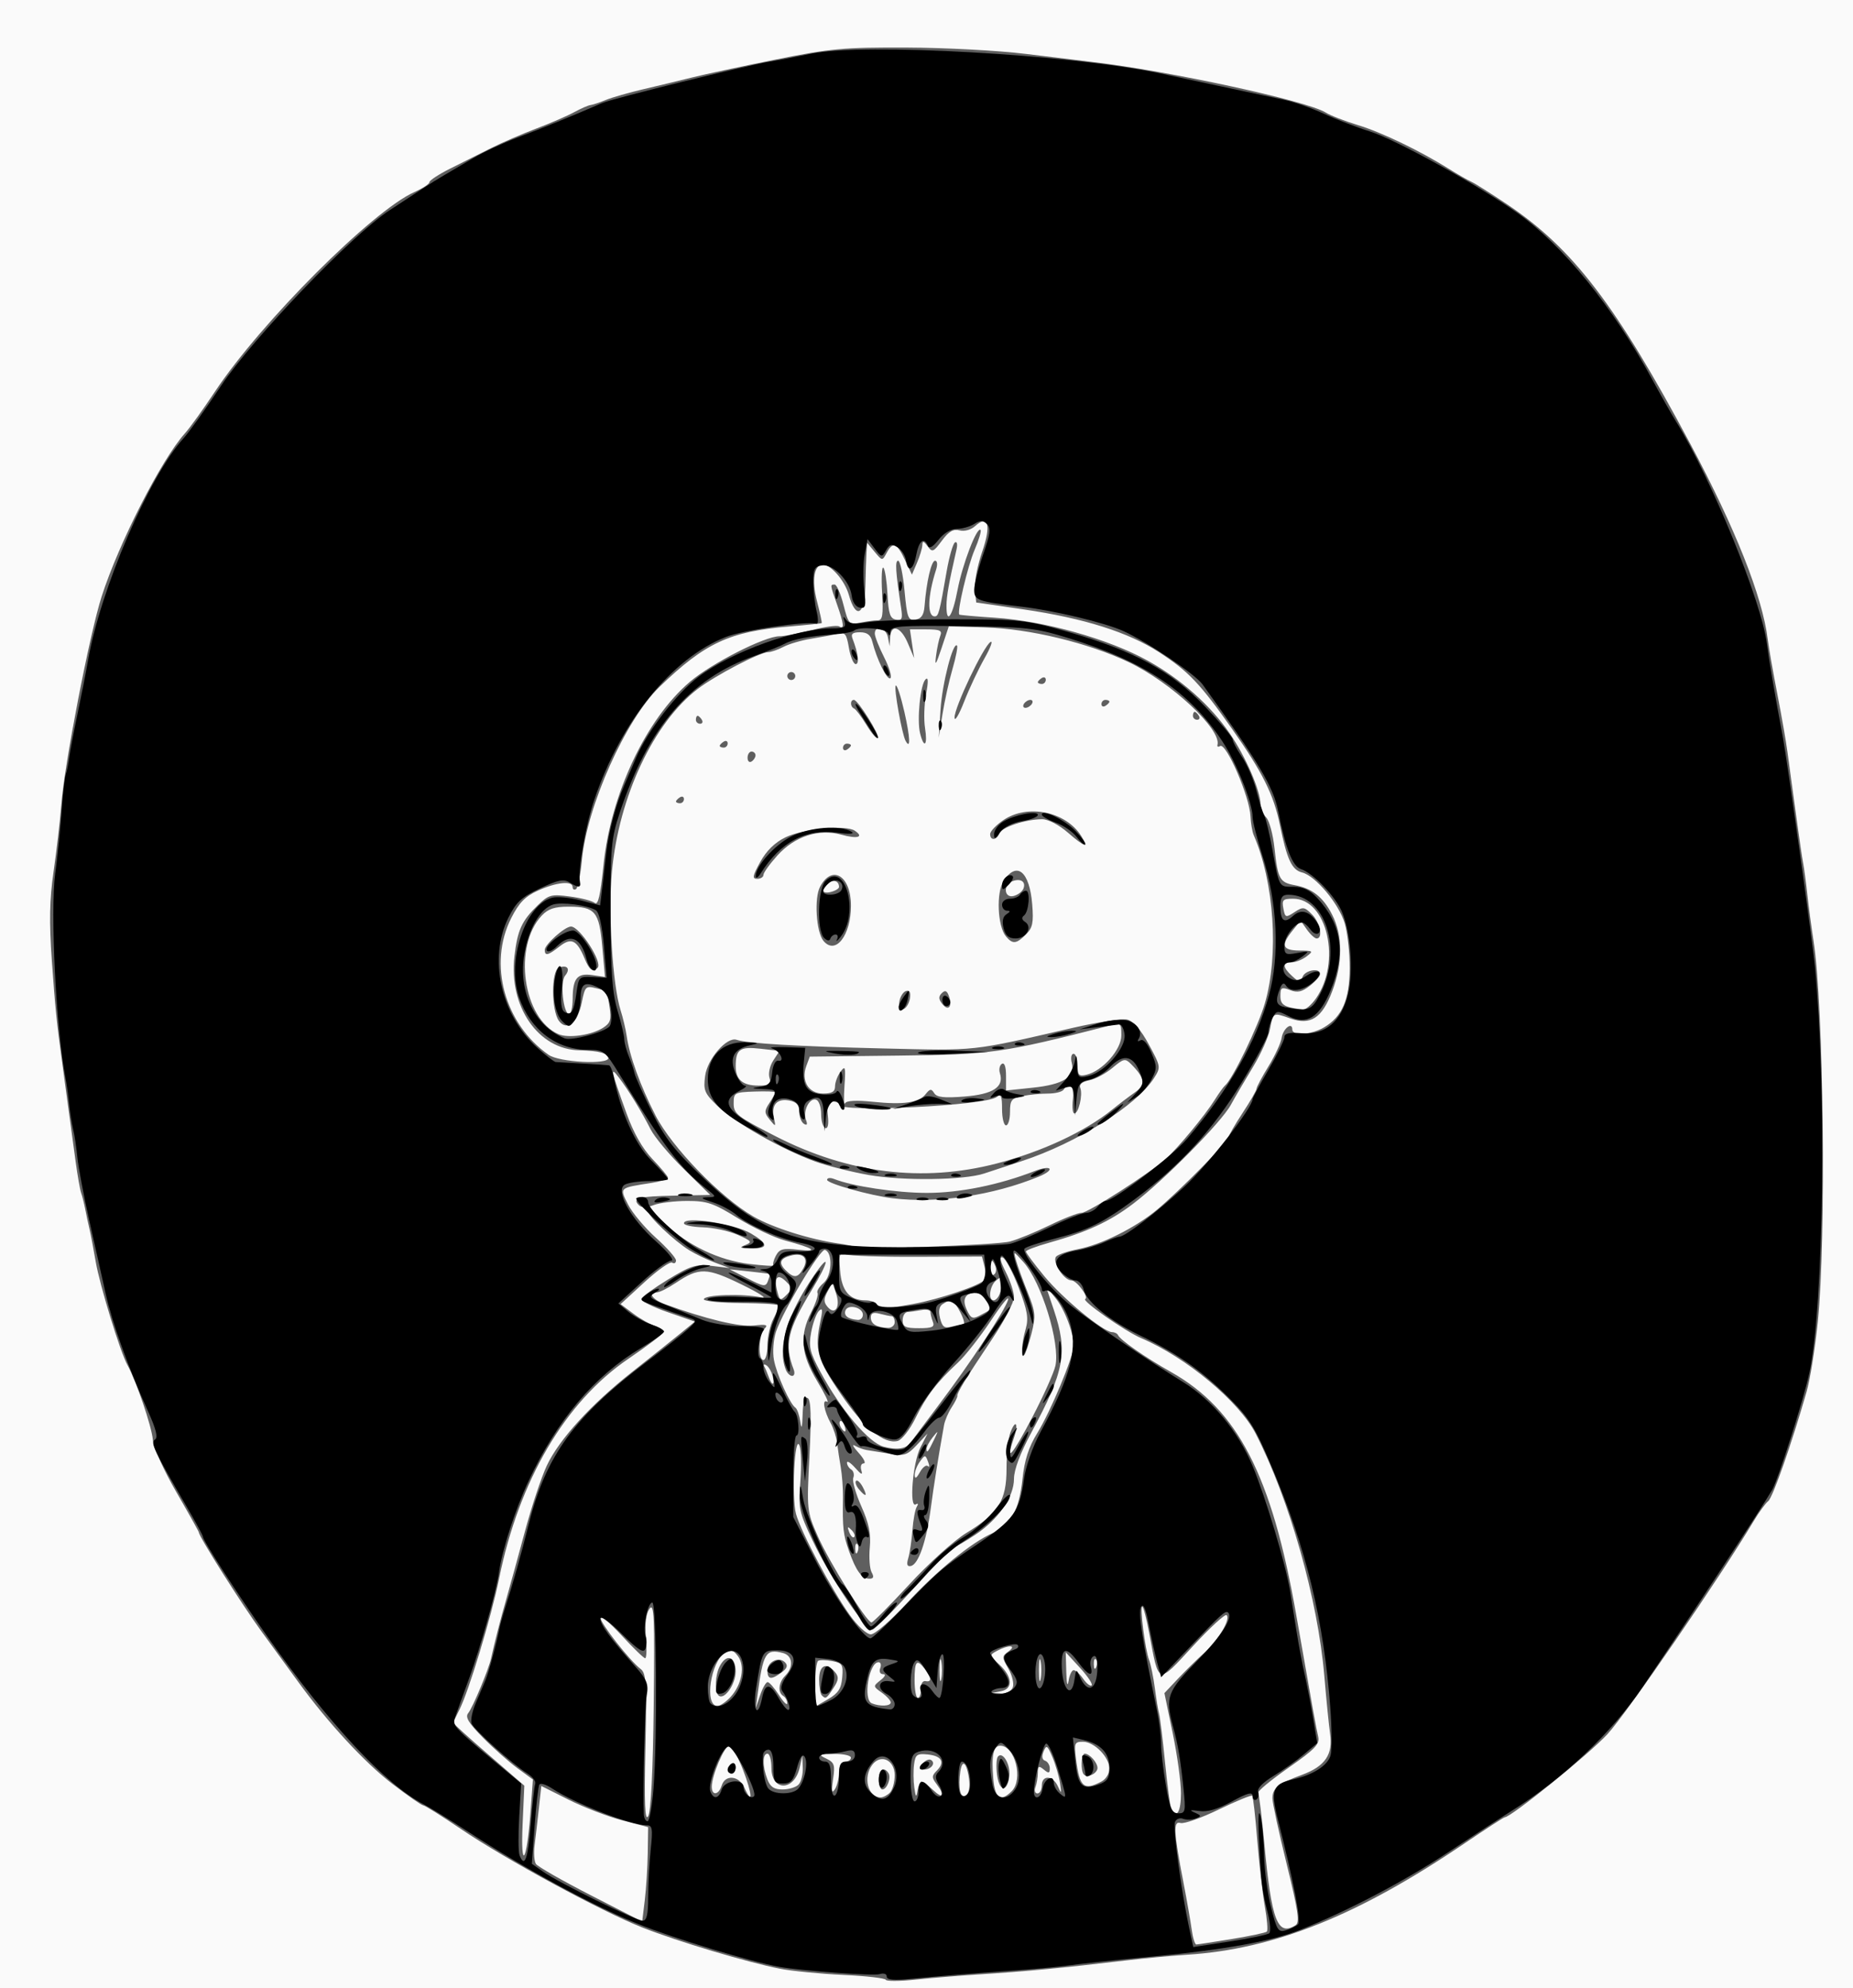
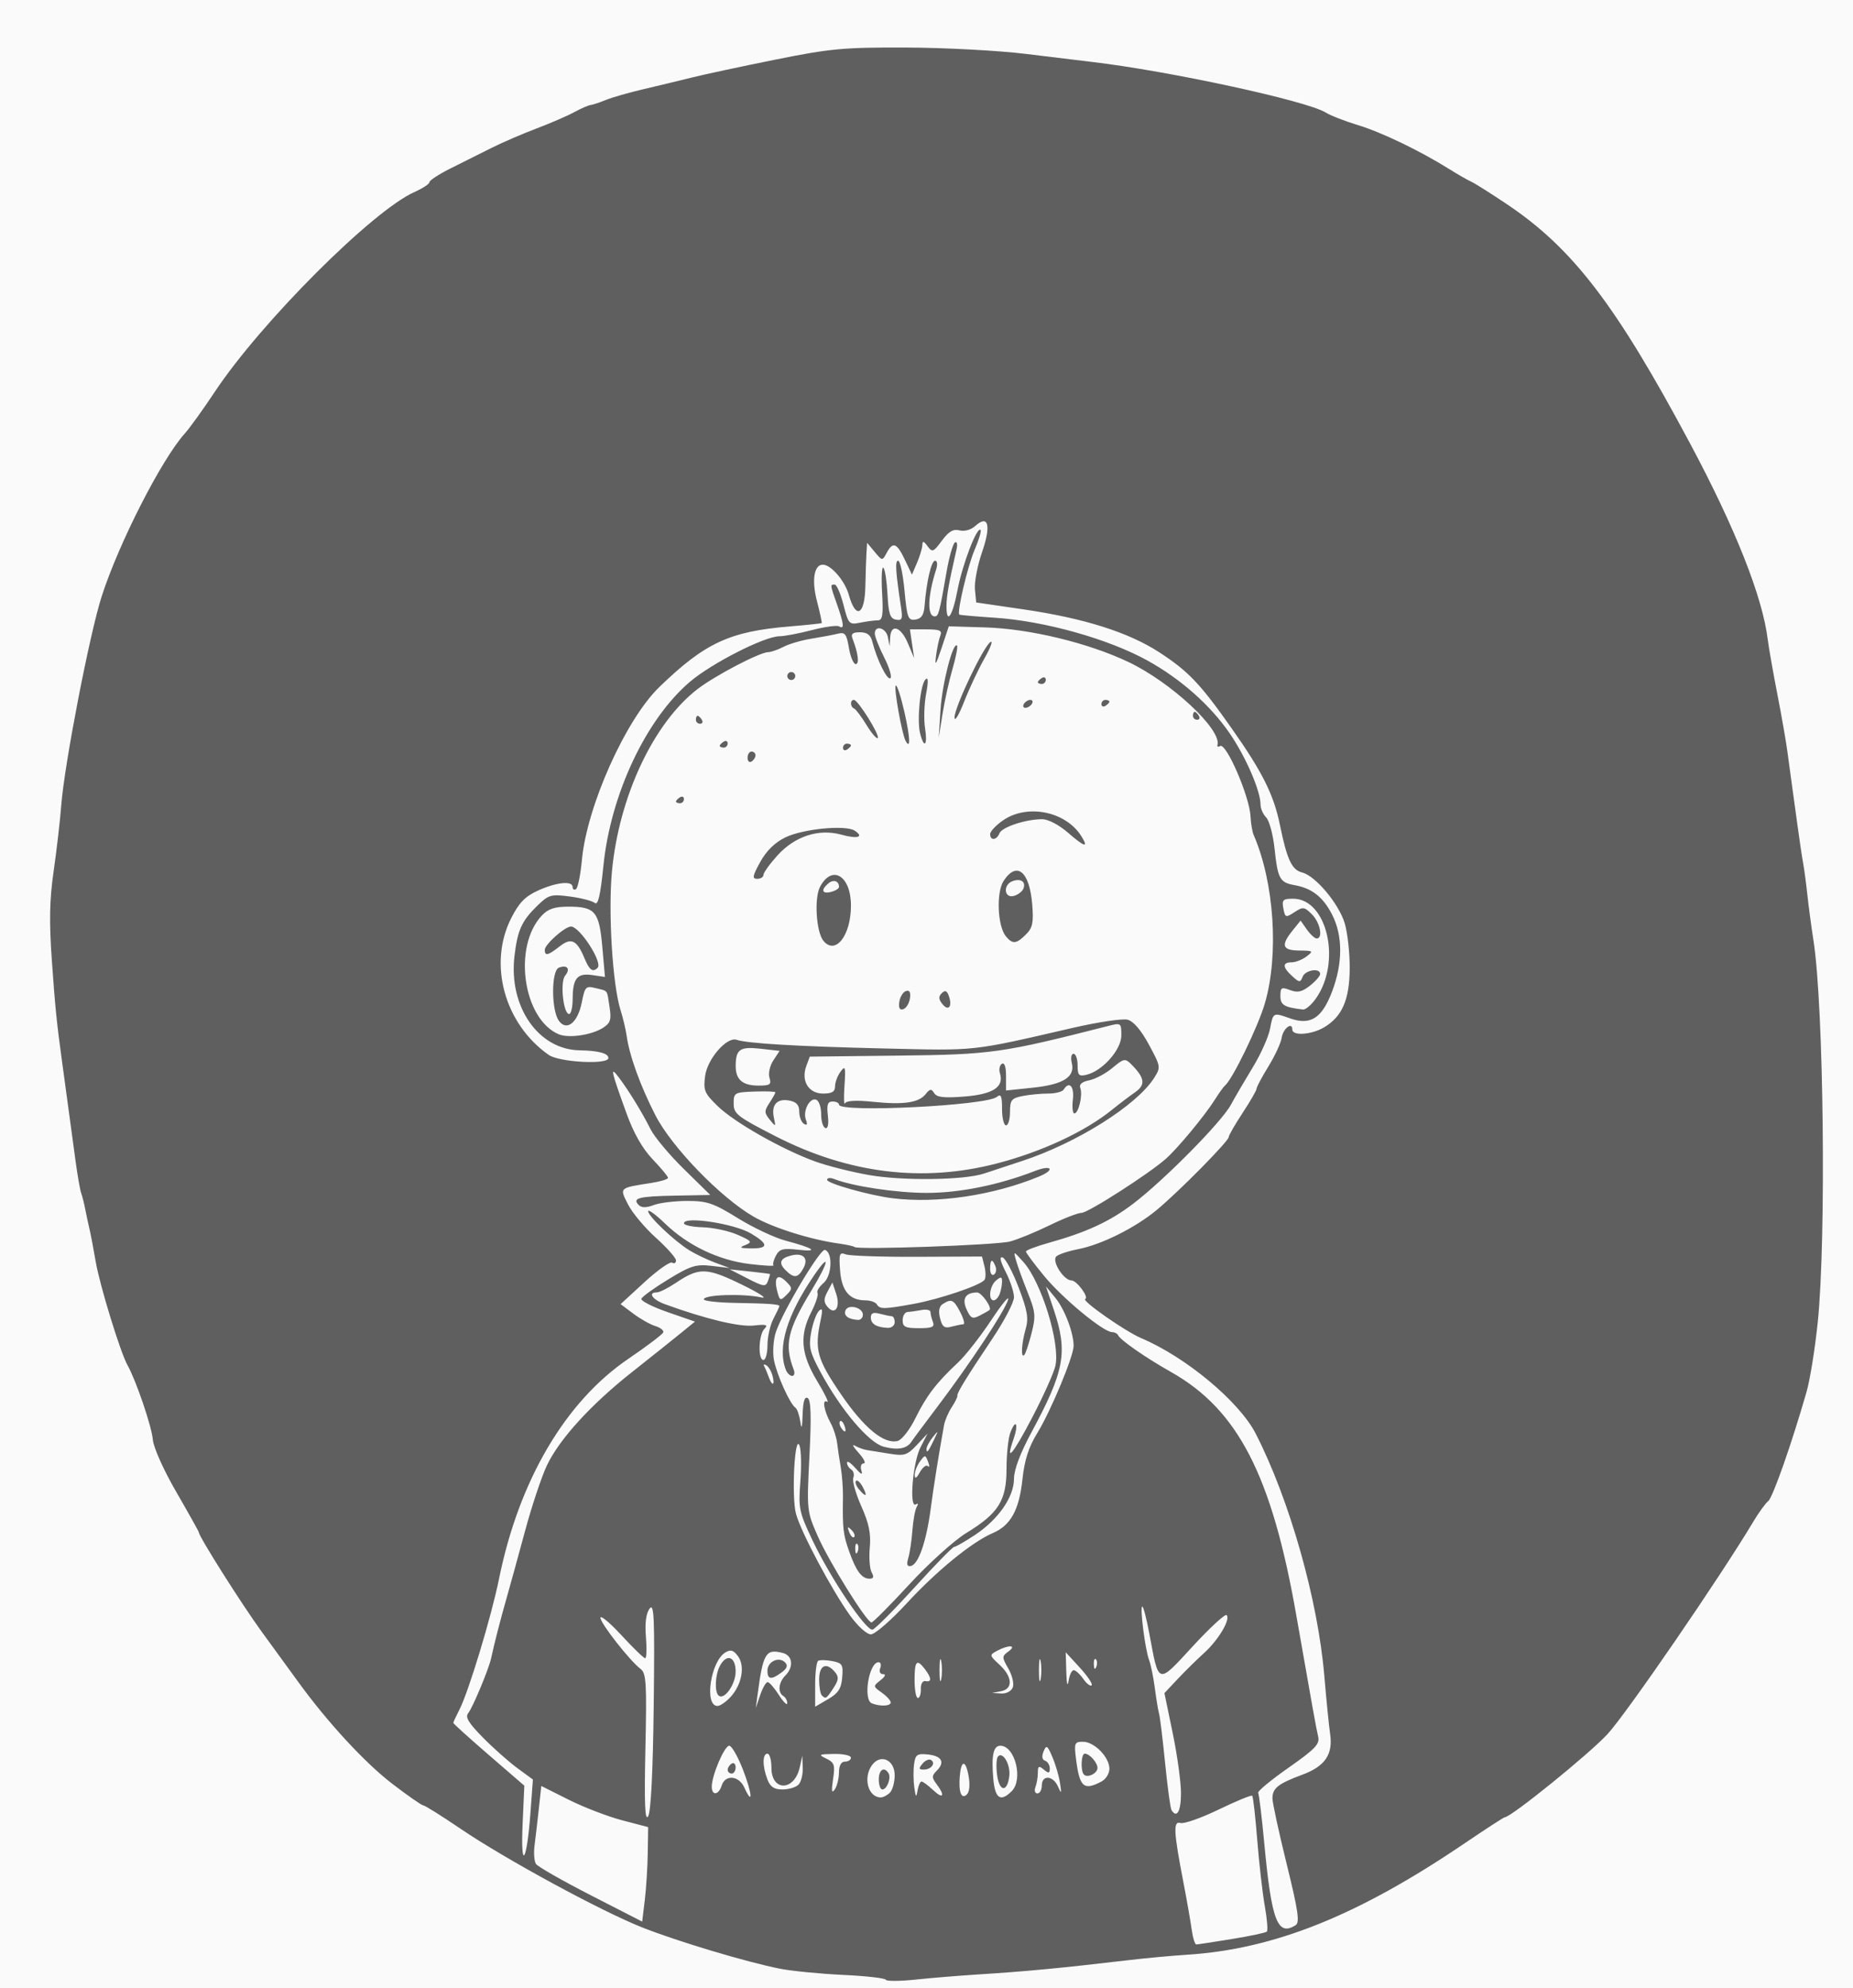
<svg xmlns="http://www.w3.org/2000/svg" version="1.1" width="466" height="500" id="svg2">
  <rect width="100%" height="100%" fill="#333333" stroke="none" />
  <defs id="defs6" />
  <g id="g2818">
    <path d="M 0,250 0,0 l 233,0 233,0 0,250 0,250 -233,0 -233,0 0,-250 z" id="path2824" style="fill:#fafafa" />
    <path d="M 222.763,497.85 C 222.618,497.451 217.775,496.901 212,496.629 c -5.775,-0.272 -12.927,-0.976 -15.892,-1.563 -8.353,-1.654 -25.515,-6.793 -34.489,-10.326 C 151.31,480.68 127.11,467.545 115.83,459.887 111.062,456.649 106.837,454 106.442,454 c -0.395,0 -3.919,-2.456 -7.83,-5.457 -6.857,-5.262 -16.245,-15.433 -23.591,-25.562 -1.936,-2.669 -6.085,-8.37 -9.22,-12.667 C 60.89,403.584 50,386.364 50,385.332 50,385.14 47.463,380.599 44.363,375.241 41.125,369.646 38.6,364.01 38.43,362 38.15,358.684 34.213,347.124 32.056,343.281 30.268,340.096 25.074,323.18 24.068,317.266 23.529,314.095 22.819,310.375 22.492,309 c -0.327,-1.375 -0.81,-3.625 -1.072,-5 -0.263,-1.375 -0.715,-3.165 -1.005,-3.978 -0.29,-0.813 -0.922,-4.413 -1.405,-8 C 18.096,285.229 16.438,273.028 15.61,267 c -1.361,-9.912 -1.728,-13.542 -2.572,-25.476 -0.695,-9.831 -0.585,-15.285 0.457,-22.5 0.756,-5.238 1.615,-12.674 1.909,-16.524 0.784,-10.286 7.127,-43.069 10.158,-52.5 4.309,-13.41 15.063,-34.487 20.919,-41 1.236,-1.375 4.638,-6.1 7.559,-10.5 C 65.631,81.041 93.712,52.954 104.25,48.279 106.312,47.364 108,46.253 108,45.81 c 0,-0.443 2.362,-1.986 5.25,-3.428 2.888,-1.443 7.5,-3.753 10.25,-5.134 2.75,-1.381 7.867,-3.593 11.371,-4.917 3.504,-1.323 7.779,-3.172 9.5,-4.107 1.721,-0.936 3.579,-1.749 4.129,-1.807 0.55,-0.058 2.285,-0.632 3.855,-1.277 1.57,-0.644 5.845,-1.867 9.5,-2.718 3.655,-0.851 9.12,-2.168 12.145,-2.927 3.025,-0.759 12.454,-2.78 20.954,-4.492 13.925,-2.804 17.19,-3.105 33,-3.047 9.65,0.036 23.171,0.757 30.046,1.603 6.875,0.846 14.3,1.747 16.5,2.003 19.338,2.247 54.297,9.817 58.935,12.762 1.135,0.721 4.765,2.133 8.065,3.138 6.028,1.836 15.556,6.426 23,11.08 2.2,1.375 4.675,2.795 5.5,3.154 0.825,0.359 4.836,2.888 8.914,5.62 16.604,11.123 27.459,25.294 46.102,60.184 11.376,21.29 18.223,38.562 19.543,49.301 0.25,2.034 1.332,8.199 2.404,13.699 1.072,5.5 2.214,12.025 2.539,14.5 0.324,2.475 0.813,6.075 1.086,8 0.273,1.925 0.923,6.65 1.444,10.5 0.521,3.85 1.16,8.125 1.42,9.5 0.26,1.375 0.741,4.975 1.069,8 0.328,3.025 1.02,8.2 1.538,11.5 2.578,16.447 3.235,74.988 1.077,96 -0.678,6.6 -1.943,14.475 -2.812,17.5 -3.752,13.066 -8.495,26.576 -9.653,27.5 -0.69,0.55 -2.329,2.8 -3.643,5 -8.321,13.931 -31.994,48.43 -36.783,53.602 C 399.558,441.165 379.979,457 378.407,457 c -0.238,0 -4.798,2.96 -10.134,6.577 -26.764,18.147 -47.8,26.583 -69.774,27.984 -3.85,0.245 -10.6,0.873 -15,1.395 -16.149,1.916 -25.762,2.829 -37.5,3.56 -4.675,0.291 -11.757,0.874 -15.737,1.294 -3.981,0.42 -7.356,0.438 -7.5,0.039 z m 87.021,-10.237 c 4.556,-0.741 8.521,-1.584 8.811,-1.874 0.29,-0.29 0.059,-3.163 -0.515,-6.383 -0.573,-3.221 -1.428,-10.695 -1.899,-16.611 -0.471,-5.915 -1.042,-10.94 -1.269,-11.167 -0.226,-0.226 -4.012,1.33 -8.412,3.459 -4.4,2.129 -8.727,3.655 -9.615,3.392 -1.888,-0.56 -1.756,2.08 0.75,15.07 0.849,4.4 1.776,9.688 2.059,11.75 0.283,2.062 0.805,3.741 1.16,3.73 0.355,-0.011 4.373,-0.626 8.928,-1.367 z m 16.047,-3.487 c 1.075,-0.681 0.642,-3.636 -2.25,-15.367 C 321.611,460.77 320,453.337 320,452.24 c 0,-2.566 1.413,-3.686 7.504,-5.948 5.738,-2.131 7.765,-5.112 6.996,-10.292 -0.286,-1.925 -0.942,-8.502 -1.459,-14.616 C 331.425,402.264 324.277,377.052 315.779,360.5 311.639,352.437 298.257,341.28 287,336.507 c -4.037,-1.712 -15.121,-9.467 -14.081,-9.852 C 273.936,326.279 270.783,322 269.488,322 c -1.975,0 -5.052,-4.836 -3.845,-6.043 0.517,-0.517 2.946,-1.329 5.399,-1.805 5.981,-1.161 14.469,-5.392 19.926,-9.934 C 296.589,299.539 309,286.959 309,285.939 c 0,-0.421 1.575,-3.156 3.5,-6.079 1.925,-2.923 3.5,-5.655 3.5,-6.072 0,-0.417 1.341,-2.937 2.98,-5.601 1.639,-2.664 3.143,-5.909 3.342,-7.212 C 322.681,258.623 325,256.841 325,258.917 c 0,1.634 4.825,1.3 7.96,-0.552 4.57,-2.7 6.422,-6.949 6.47,-14.847 0.024,-3.86 -0.538,-8.956 -1.248,-11.324 -1.48,-4.939 -7.356,-11.948 -10.726,-12.793 -2.582,-0.648 -3.797,-3.244 -5.565,-11.9 -1.561,-7.641 -4.39,-13.318 -12.083,-24.248 -7.968,-11.322 -10.954,-14.462 -18.282,-19.226 -7.715,-5.015 -18.902,-8.556 -34.027,-10.77 l -12,-1.756 -0.316,-3.284 c -0.174,-1.806 0.636,-6.036 1.8,-9.4 2.329,-6.731 1.578,-9.54 -1.748,-6.53 -1.06,0.96 -2.687,1.409 -3.926,1.085 -1.572,-0.411 -2.713,0.255 -4.439,2.589 -2.136,2.89 -2.426,3.002 -3.597,1.4 -0.98,-1.34 -1.284,-1.41 -1.319,-0.301 -0.025,0.793 -0.623,2.791 -1.329,4.441 l -1.284,3 -1.785,-3.75 c -2.027,-4.258 -3.017,-4.628 -4.579,-1.709 -1.086,2.029 -1.103,2.028 -3.002,-0.25 L 218.067,136.5 217.906,139 c -0.088,1.375 -0.216,5.2 -0.283,8.5 -0.148,7.201 -2.4,8.349 -4.149,2.115 C 212.474,146.05 208.99,142 206.924,142 c -2.205,0 -2.837,3.901 -1.48,9.133 0.765,2.95 1.306,5.449 1.203,5.553 -0.104,0.104 -3.779,0.489 -8.168,0.856 -15.018,1.256 -21.203,4.138 -32.664,15.223 -8.468,8.19 -18.218,29.956 -19.474,43.479 -0.349,3.75 -1.018,7.056 -1.487,7.346 -0.469,0.29 -0.853,0.051 -0.853,-0.532 0,-1.633 -4.053,-1.218 -8.696,0.89 -3.242,1.472 -4.777,3.051 -6.75,6.945 -5.832,11.508 -1.697,26.589 9.425,34.379 2.668,1.869 15.021,2.522 15.021,0.795 0,-1.189 -2.498,-1.859 -7.24,-1.941 -10.392,-0.18 -17.873,-10.995 -16.382,-23.681 0.775,-6.594 1.831,-8.894 5.881,-12.809 2.733,-2.643 3.358,-2.812 8.077,-2.186 2.813,0.373 5.623,1.1 6.244,1.616 0.817,0.678 1.417,-1.908 2.169,-9.348 1.816,-17.953 10.663,-36.788 21.714,-46.23 C 178.954,166.796 192.311,160 196.04,160 c 1.194,0 4.84,-0.692 8.102,-1.537 3.262,-0.845 6.364,-1.269 6.894,-0.941 1.344,0.83 1.206,-0.584 -0.536,-5.522 -1.764,-5 -1.764,-5 -0.592,-5 0.499,0 1.494,2.287 2.21,5.083 1.251,4.881 1.419,5.06 4.217,4.5 1.603,-0.321 3.584,-0.583 4.403,-0.583 1.213,0 1.415,-1.291 1.093,-6.982 -0.217,-3.84 -0.068,-6.652 0.332,-6.25 0.4,0.402 0.864,3.427 1.032,6.722 0.247,4.846 0.651,6.056 2.116,6.335 1.531,0.292 1.733,-0.171 1.302,-2.99 C 225.223,143.724 225.052,141 225.871,141 c 0.492,0 1.213,3.401 1.603,7.558 0.643,6.858 0.897,7.529 2.751,7.25 1.468,-0.221 2.108,-1.152 2.276,-3.308 0.482,-6.188 1.708,-11.5 2.655,-11.5 0.563,0 0.673,0.957 0.258,2.25 -2.131,6.644 -2.287,11.75 -0.359,11.75 0.971,0 1.188,-0.814 3.003,-11.262 0.646,-3.719 1.59,-7.02 2.099,-7.334 0.516,-0.319 0.69,0.459 0.393,1.762 -1.932,8.475 -2.502,11.657 -2.524,14.084 -0.044,5.005 1.5,2.855 2.774,-3.863 1.227,-6.468 4.891,-16.031 5.796,-15.126 0.251,0.251 -0.428,2.517 -1.507,5.035 -1.74,4.059 -4.484,15.692 -3.835,16.258 0.136,0.118 4.121,0.469 8.855,0.78 12.576,0.824 28.645,5.332 38.52,10.804 8.327,4.615 15.786,11.226 20.612,18.268 4.057,5.92 7.761,14.463 7.761,17.901 0,1.01 0.639,2.474 1.419,3.255 0.781,0.781 1.726,4.283 2.101,7.783 0.823,7.685 1.311,8.577 5.061,9.249 4.364,0.781 7.163,2.984 9.424,7.416 2.704,5.3 2.706,12.16 0.004,19.301 -2.557,6.76 -5.438,8.606 -10.58,6.78 -4.271,-1.517 -4.257,-1.524 -5.033,2.61 -0.382,2.035 -2.315,6.362 -4.295,9.614 -1.981,3.253 -4.493,7.55 -5.583,9.55 -2.376,4.357 -16.812,18.96 -24.582,24.864 -5.858,4.452 -11.672,7.142 -21.186,9.805 -3.163,0.885 -5.75,1.869 -5.75,2.187 0,0.318 2.074,3.098 4.608,6.179 4.611,5.604 14.861,14.071 17.058,14.091 0.642,0.006 1.317,0.348 1.5,0.761 0.543,1.222 6.901,5.643 13.333,9.272 16.83,9.495 25.333,26 31.486,61.11 4.149,23.678 5.006,28.431 5.514,30.587 0.44,1.865 -0.757,3.116 -7.494,7.837 -4.409,3.09 -7.83,5.92 -7.601,6.289 0.228,0.369 0.921,6.068 1.538,12.663 1.834,19.578 3.335,23.503 7.888,20.617 z M 162.901,465.982 163,459.465 l -6.555,-1.719 c -3.605,-0.946 -9.651,-3.273 -13.436,-5.172 l -6.881,-3.453 -0.615,5.69 c -0.339,3.13 -0.822,7.265 -1.075,9.19 -0.253,1.925 -0.098,4.05 0.343,4.723 0.441,0.672 6.634,4.211 13.761,7.862 l 12.958,6.64 0.651,-5.362 c 0.358,-2.949 0.696,-8.295 0.75,-11.88 z m -29.511,-9.998 0.628,-8.484 -3.918,-2.874 c -2.155,-1.581 -6.058,-5.046 -8.672,-7.7 -3.615,-3.67 -4.495,-5.139 -3.674,-6.129 1.105,-1.332 5.18,-11.094 5.758,-13.797 0.774,-3.613 2.391,-9.914 3.851,-15 0.868,-3.025 2.962,-10.632 4.652,-16.904 1.69,-6.272 4.171,-13.725 5.512,-16.561 3.135,-6.628 11.071,-15.329 21.463,-23.535 4.528,-3.575 9.931,-7.884 12.007,-9.576 l 3.775,-3.076 -6.897,-2.392 c -3.793,-1.315 -6.753,-2.822 -6.578,-3.348 0.175,-0.526 3.218,-2.722 6.761,-4.88 5.671,-3.454 6.98,-3.859 10.942,-3.389 l 4.5,0.534 -3.655,-1.352 c -2.01,-0.743 -4.935,-2.145 -6.5,-3.115 C 169.535,312.045 163,305.843 163,304.589 c 0,-0.553 1.913,0.843 4.25,3.101 5.708,5.515 13.496,9.237 21.293,10.175 3.536,0.426 6.227,0.571 5.979,0.323 -0.248,-0.248 0.028,-1.345 0.613,-2.438 0.896,-1.675 1.787,-1.906 5.66,-1.469 5.314,0.599 3.898,-0.395 -3.294,-2.312 -2.75,-0.733 -8.138,-3.276 -11.974,-5.65 C 179.433,302.546 177.83,302 172.841,302 c -3.141,0 -6.938,0.467 -8.439,1.037 -1.855,0.705 -3.054,0.711 -3.748,0.017 -1.767,-1.767 -0.078,-2.211 9.071,-2.385 l 8.896,-0.169 -6.623,-6.5 c -3.643,-3.575 -7.413,-8.075 -8.378,-10 -2.149,-4.285 -5.491,-9.743 -7.983,-13.036 -2.271,-3.001 -2.043,-1.932 1.924,9.036 1.8,4.976 4.013,8.859 6.576,11.538 2.125,2.221 3.864,4.319 3.864,4.662 0,0.343 -1.913,0.922 -4.25,1.285 -8.13,1.264 -7.987,1.13 -5.788,5.441 1.066,2.089 4.211,5.842 6.988,8.339 2.777,2.497 5.05,5.061 5.05,5.696 0,0.636 -0.435,0.887 -0.967,0.559 -0.532,-0.329 -3.666,1.884 -6.965,4.917 l -5.998,5.514 3.215,2.408 c 1.768,1.324 4.252,2.724 5.52,3.109 1.268,0.386 2.168,1.098 2,1.583 -0.168,0.485 -4.129,3.485 -8.803,6.665 C 142.151,352.503 130.518,372.293 125.504,397 c -1.944,9.581 -7.669,28.485 -9.978,32.951 -0.839,1.622 -1.525,3.11 -1.525,3.305 0,0.196 4.018,3.828 8.929,8.073 l 8.929,7.717 -0.434,9.727 c -0.53,11.864 1.048,9.626 1.966,-2.789 z M 187.5,313.064 c 1.76,-0.7 1.521,-1.006 -2,-2.553 -2.2,-0.966 -6.137,-1.814 -8.749,-1.884 -2.612,-0.07 -4.75,-0.526 -4.75,-1.014 -0.001,-1.852 12.708,0.1 16.889,2.593 4.517,2.694 4.423,3.831 -0.306,3.724 -2.567,-0.059 -2.748,-0.204 -1.083,-0.866 z m -23.102,115.786 c 0.262,-22.181 0.103,-25.887 -1.043,-24.32 -0.892,1.22 -1.203,3.655 -0.913,7.159 0.241,2.921 0.155,5.31 -0.191,5.31 -0.347,0 -3.019,-2.587 -5.94,-5.75 -2.92,-3.163 -5.31,-5.156 -5.31,-4.429 -4e-4,1.407 7.413,10.855 10.11,12.885 1.407,1.059 1.558,3.585 1.199,20.003 -0.304,13.875 -0.125,18.336 0.684,17.051 0.7,-1.112 1.207,-11.195 1.404,-27.909 z M 297,450.942 c 0,-2.782 -0.938,-9.584 -2.084,-15.116 l -2.084,-10.058 3.334,-3.545 c 1.834,-1.95 4.82,-4.889 6.635,-6.533 3.631,-3.286 6.732,-8.503 5.668,-9.534 -0.373,-0.361 -4.2,3.166 -8.505,7.839 -8.945,9.71 -8.505,9.841 -10.937,-3.246 -0.69,-3.712 -1.48,-6.75 -1.756,-6.75 -0.668,0 0.705,10.809 1.709,13.45 0.435,1.144 1.084,4.323 1.443,7.065 0.359,2.742 0.843,5.66 1.077,6.485 0.234,0.825 0.915,6.419 1.514,12.43 0.599,6.012 1.317,11.299 1.596,11.75 1.346,2.177 2.389,0.327 2.389,-4.238 z M 186.86,445.061 C 185.568,441.728 184.007,439 183.391,439 182.186,439 179,446.461 179,449.283 c 0,2.36 1.723,2.164 2.5,-0.283 0.893,-2.815 4.31,-2.512 5.684,0.504 2.234,4.902 1.987,1.515 -0.323,-4.443 z M 183,445.059 c 0,-0.518 0.45,-1.219 1,-1.559 0.55,-0.34 1,0.084 1,0.941 0,0.857 -0.45,1.559 -1,1.559 -0.55,0 -1,-0.423 -1,-0.941 z M 223.8,450.8 c 0.66,-0.66 1.2,-2.633 1.2,-4.383 0,-3.832 -3.49,-5.452 -5.643,-2.619 C 216.962,446.95 218.281,452 221.5,452 c 0.605,0 1.64,-0.54 2.3,-1.2 z m -2.8,-3.3 c 0,-2.471 1.355,-3.353 2.444,-1.59 C 224.167,447.079 223.059,450 221.893,450 221.402,450 221,448.875 221,447.5 z m 10.755,0.5 c 0.339,0 1.657,0.978 2.93,2.174 2.545,2.391 3.073,1.411 0.833,-1.546 -1.228,-1.622 -1.218,-2.072 0.076,-3.366 2.131,-2.131 1.236,-3.714 -2.301,-4.066 -2.679,-0.267 -3.097,0.038 -3.423,2.5 -0.204,1.542 -0.177,4.154 0.061,5.804 0.364,2.529 0.493,2.647 0.82,0.75 0.213,-1.238 0.664,-2.25 1.003,-2.25 z m 0.236,-4.489 c 0.68,-0.819 1.642,-1.238 2.139,-0.931 1.276,0.789 0.056,2.42 -1.811,2.42 -1.271,0 -1.332,-0.278 -0.328,-1.489 z m 11.57,2.962 c -0.76,-4.05 -1.87,-3.886 -2.205,0.325 -0.312,3.915 0.451,5.796 1.803,4.444 0.667,-0.667 0.824,-2.524 0.403,-4.769 z m 10.868,3.956 C 257.387,447.47 255.261,439 251.56,439 c -1.745,0 -2.267,2.439 -1.767,8.25 0.435,5.05 1.817,5.998 4.636,3.179 z m -3.683,-4.133 c -0.266,-2.087 -0.164,-4.152 0.228,-4.587 1.219,-1.357 3.188,2.033 2.849,4.905 -0.497,4.213 -2.526,4.004 -3.077,-0.317 z M 210.985,445.75 c 0.01,-1.771 0.549,-2.75 1.515,-2.75 0.825,0 1.5,-0.45 1.5,-1 0,-0.55 -1.913,-0.97 -4.25,-0.932 -3.854,0.061 -4.035,0.171 -1.942,1.179 2.028,0.976 2.233,1.604 1.691,5.182 -0.451,2.98 -0.337,3.669 0.427,2.571 0.574,-0.825 1.051,-2.737 1.059,-4.25 z M 262,449 c 0,-2.722 2.822,-2.548 4.059,0.25 0.87,1.968 0.934,1.855 0.514,-0.894 -0.264,-1.729 -1.122,-4.654 -1.907,-6.5 -1.266,-2.98 -1.516,-3.139 -2.226,-1.416 -0.511,1.239 -0.374,2.082 0.38,2.333 0.649,0.216 1.18,1.086 1.18,1.932 0,1.255 -0.277,1.309 -1.5,0.294 -1.25,-1.037 -1.5,-0.905 -1.5,0.796 0,1.122 -0.273,2.752 -0.607,3.622 -0.334,0.87 -0.109,1.582 0.5,1.582 0.609,0 1.107,-0.9 1.107,-2 z m -61.2,-0.2 c 0.66,-0.66 1.147,-2.572 1.082,-4.25 l -0.118,-3.05 -0.632,2.893 C 199.805,450.47 194,450.583 194,444.531 194,442.589 193.55,441 193,441 c -1.273,0 -1.285,3.121 -0.025,6.435 0.729,1.918 1.688,2.565 3.8,2.565 1.554,0 3.365,-0.54 4.025,-1.2 z m 76.266,-0.835 C 278.13,447.395 279,445.962 279,444.779 279,441.885 275.192,438 272.355,438 c -2.118,0 -2.255,0.33 -1.765,4.25 0.901,7.214 1.948,8.138 6.476,5.715 z m -4.468,-1.7 C 271.707,445.374 271.875,441 272.8,441 c 1.205,0 3.2,2.24 3.2,3.593 0,1.354 -2.494,2.579 -3.402,1.671 z M 183.718,426.75 c 2.855,-3.109 3.708,-7.793 1.87,-10.269 -1.149,-1.548 -1.848,-1.749 -3.198,-0.922 C 178.688,417.825 177.063,429 180.434,429 c 0.67,0 2.147,-1.012 3.284,-2.25 z m -3.049,-0.414 c -1.01,-1.01 -0.802,-5.218 0.366,-7.401 1.707,-3.19 3.965,-2.387 3.965,1.411 0,3.286 -2.952,7.369 -4.331,5.991 z M 193.046,423 c 0.416,0 1.694,1.462 2.838,3.25 1.145,1.788 2.089,2.714 2.098,2.059 0.009,-0.655 -0.433,-1.469 -0.983,-1.809 -1.465,-0.905 -1.22,-3.423 0.5,-5.143 2.152,-2.152 1.849,-5.033 -0.596,-5.672 -4.352,-1.138 -4.999,-0.05 -6.435,10.815 l -0.396,3 1.108,-3.25 c 0.61,-1.788 1.449,-3.25 1.865,-3.25 z M 193,420.107 c 0,-2.265 2.892,-3.622 4.417,-2.072 0.78,0.792 0.539,1.501 -0.858,2.533 C 193.949,422.494 193,422.371 193,420.107 z m 18.803,1.721 c 0.273,-3.217 0.023,-3.628 -2.494,-4.109 -1.538,-0.294 -3.137,-0.325 -3.553,-0.068 -0.416,0.257 -0.756,2.957 -0.756,6 l 0,5.533 3.25,-1.891 c 2.564,-1.492 3.314,-2.645 3.553,-5.465 z m -5.136,4.506 C 206.3,425.967 206,424.167 206,422.333 c 0,-3.609 1.829,-4.45 3.996,-1.838 1,1.205 0.922,1.981 -0.401,4 -1.788,2.729 -1.942,2.825 -2.929,1.838 z M 224,428.122 c 0,-0.483 -1.012,-1.596 -2.25,-2.473 -2.212,-1.568 -2.217,-1.621 -0.309,-3.122 1.171,-0.922 1.426,-1.527 0.643,-1.527 -0.743,0 -1.052,-0.641 -0.723,-1.5 0.317,-0.825 0.129,-1.5 -0.418,-1.5 -2.421,0 -3.965,9.421 -1.694,10.338 2.08,0.839 4.75,0.718 4.75,-0.216 z m 7.579,-3.372 c -0.046,-1.297 0.45,-2.144 1.171,-2 1.596,0.319 1.544,-0.778 -0.142,-3 C 230.552,417.042 230,417.624 230,422.5 c 0,2.475 0.373,4.5 0.829,4.5 0.456,0 0.794,-1.012 0.75,-2.25 z m 23.124,-0.418 c 0.352,-0.918 -0.145,-3.037 -1.105,-4.71 -1.663,-2.897 -1.662,-3.102 0.019,-4.332 2.181,-1.595 0.08,-1.734 -2.811,-0.187 -2.037,1.09 -2.031,1.133 0.566,3.54 3.265,3.028 3.438,6.061 0.378,6.65 l -2.25,0.433 2.281,0.136 c 1.302,0.078 2.556,-0.58 2.922,-1.532 z M 270.01,420 c 0.482,0 1.567,0.985 2.411,2.19 0.844,1.204 1.793,1.93 2.11,1.614 0.317,-0.317 -1.021,-2.315 -2.972,-4.44 l -3.548,-3.864 0.145,5 c 0.084,2.89 0.321,3.84 0.562,2.25 0.229,-1.512 0.811,-2.75 1.293,-2.75 z m -33.304,-2.25 c -0.238,-1.238 -0.433,-0.225 -0.433,2.25 0,2.475 0.195,3.487 0.433,2.25 0.238,-1.238 0.238,-3.263 0,-4.5 z m 25,0 c -0.238,-1.238 -0.433,-0.225 -0.433,2.25 0,2.475 0.195,3.487 0.433,2.25 0.238,-1.238 0.238,-3.263 0,-4.5 z m 13.898,-0.479 c -0.332,-0.332 -0.569,0.258 -0.525,1.312 0.048,1.165 0.285,1.402 0.604,0.604 0.289,-0.722 0.253,-1.584 -0.079,-1.917 z M 227.97,403.25 c 7.57,-8.219 16.46,-15.48 21.702,-17.725 4.502,-1.928 6.631,-5.789 7.458,-13.526 0.518,-4.849 1.557,-8.086 3.725,-11.611 C 264.24,354.885 270,341.067 270,338.449 c 0,-3.297 -2.269,-9.254 -4.606,-12.091 l -2.355,-2.859 1.981,5.907 c 3.57,10.647 2.71,15.329 -5.671,30.875 -2.782,5.159 -4.348,9.334 -4.348,11.588 0,4.57 -3.931,10.234 -9.802,14.123 -2.497,1.654 -4.855,3.008 -5.238,3.008 -0.384,0 -4.891,4.612 -10.017,10.25 -5.126,5.638 -9.855,10.385 -10.509,10.55 -1.604,0.404 -10.589,-12.944 -15.077,-22.398 -3.402,-7.168 -3.596,-8.094 -3.082,-14.775 0.301,-3.92 0.21,-8.012 -0.203,-9.094 -1.224,-3.206 -2.053,12.954 -0.882,17.194 1.284,4.65 8.979,19.112 13.568,25.5 1.938,2.697 4.222,4.773 5.252,4.773 1.002,0 5.035,-3.487 8.96,-7.75 z m 0.709,-4.82 c 4.851,-5.263 11.298,-11.079 14.326,-12.924 8.109,-4.941 10.119,-8.148 10.119,-16.15 0,-3.605 0.434,-7.698 0.965,-9.095 1.398,-3.677 2.128,-2.189 0.798,1.627 -2.195,6.297 -0.18,3.93 4.815,-5.656 2.789,-5.353 5.366,-11.119 5.726,-12.813 1.206,-5.677 -3.514,-20.96 -8.043,-26.042 -2.546,-2.857 -2.559,-2.859 -1.855,-0.377 0.39,1.375 1.7,4.975 2.91,8 1.985,4.961 2.079,5.974 0.961,10.335 -0.682,2.659 -1.501,5.097 -1.822,5.417 -0.899,0.899 -0.689,-2.893 0.364,-6.563 0.772,-2.691 0.445,-4.611 -1.77,-10.417 -1.494,-3.915 -3.304,-7.314 -4.022,-7.553 -0.871,-0.29 -0.615,0.918 0.77,3.634 1.142,2.238 2.077,5.099 2.08,6.359 0.002,1.259 -2.405,5.89 -5.349,10.29 -6.742,10.075 -9.066,13.866 -8.891,14.5 0.076,0.275 -0.56,1.566 -1.414,2.869 -0.854,1.303 -1.725,3.328 -1.935,4.5 -1.437,8.002 -2.566,15.084 -3.37,21.131 -1.087,8.177 -3.065,13.879 -4.96,14.293 -0.961,0.21 -1.148,-0.357 -0.658,-2 0.375,-1.261 0.842,-4.406 1.036,-6.989 0.194,-2.583 0.689,-5.24 1.1,-5.904 0.433,-0.7 0.327,-0.948 -0.253,-0.59 -1.711,1.057 -0.769,-10.526 1.164,-14.308 l 1.788,-3.5 -2.697,2.873 c -2.421,2.578 -3.126,2.802 -6.881,2.187 -2.301,-0.377 -4.867,-0.791 -5.702,-0.92 -0.835,-0.129 -2.185,-0.623 -3,-1.099 -0.815,-0.475 -0.391,0.334 0.942,1.797 1.333,1.464 1.91,2.661 1.281,2.661 -0.632,0 -0.896,0.782 -0.591,1.75 0.4,1.266 -0.023,1.098 -1.531,-0.611 C 213.938,367.841 213,367.252 213,367.83 c 0,0.578 0.481,1.349 1.068,1.712 0.588,0.363 0.823,1.3 0.523,2.082 -0.3,0.782 0.606,3.999 2.013,7.149 1.923,4.305 2.453,6.883 2.133,10.38 -0.234,2.559 -0.023,5.372 0.468,6.25 0.635,1.134 0.48,1.597 -0.534,1.597 -1.958,0 -3.377,-1.911 -5.151,-6.939 -1.485,-4.21 -1.652,-5.687 -1.532,-13.561 0.034,-2.2 -0.214,-5.575 -0.549,-7.5 -0.336,-1.925 -0.748,-4.675 -0.916,-6.112 -0.168,-1.436 -0.895,-3.686 -1.616,-5 -1.691,-3.082 -2.213,-6.194 -0.903,-5.385 0.556,0.344 -0.566,-1.991 -2.494,-5.189 -4.11,-6.816 -4.503,-11.45 -1.473,-17.388 1.121,-2.197 1.819,-4.349 1.551,-4.782 -0.268,-0.433 0.417,-1.561 1.522,-2.507 2.123,-1.818 2.37,-7.661 0.352,-8.322 -1.159,-0.379 -10.528,15.289 -12.327,20.617 -0.637,1.887 -0.868,5.037 -0.512,7 0.663,3.662 4.036,11.173 5.42,12.072 0.426,0.277 0.974,1.852 1.216,3.5 0.312,2.126 0.484,1.599 0.59,-1.812 0.103,-3.3 0.505,-4.589 1.283,-4.109 0.812,0.502 0.934,4.625 0.431,14.531 -0.692,13.634 -0.663,13.919 2.053,20.109 C 208.492,392.771 217.967,408 219.168,408 c 0.381,0 4.661,-4.306 9.512,-9.57 z m -12.7,-23.955 c -0.696,-0.838 -1.012,-1.777 -0.703,-2.086 0.309,-0.309 1.064,0.377 1.678,1.524 1.31,2.447 0.824,2.728 -0.974,0.561 z m -18.373,-30.058 c -2.149,-5.6 0.28,-13.684 7.115,-23.686 4.165,-6.094 3.765,-3.498 -0.556,3.616 -6.149,10.121 -6.978,13.766 -4.563,20.06 0.336,0.876 0.161,1.593 -0.389,1.593 -0.55,0 -1.273,-0.712 -1.607,-1.582 z m 17.997,43.853 c -0.332,-0.332 -0.569,0.258 -0.525,1.312 0.048,1.165 0.285,1.402 0.604,0.604 0.289,-0.722 0.253,-1.584 -0.079,-1.917 z m -1.48,-3.538 c -0.988,-0.98 -1.102,-0.865 -0.56,0.56 0.376,0.986 0.935,1.541 1.243,1.233 0.308,-0.308 6.4e-4,-1.115 -0.683,-1.793 z m 19.231,-16.045 c 0.413,0.413 0.43,-0.086 0.037,-1.109 -0.691,-1.8 -0.757,-1.801 -2.053,-0.028 -0.737,1.007 -1.323,2.533 -1.304,3.39 0.024,1.055 0.445,0.821 1.302,-0.722 0.697,-1.255 1.604,-1.943 2.017,-1.53 z m -4.161,-6.115 c 0.382,-0.59 3.415,-4.673 6.741,-9.073 8.12,-10.743 16.694,-23.735 17.58,-26.637 0.396,-1.3 -1.515,1.012 -4.247,5.137 -2.732,4.125 -6.497,8.924 -8.367,10.664 -5.341,4.97 -7.935,8.362 -10.69,13.981 -1.406,2.867 -3.41,5.436 -4.453,5.709 -3.456,0.904 -8.537,-3.305 -14.387,-11.918 -5.931,-8.731 -6.563,-11.062 -5,-18.436 0.568,-2.679 0.466,-3.226 -0.433,-2.33 -0.646,0.643 -1.521,3.062 -1.944,5.375 -0.666,3.642 -0.348,4.986 2.37,10.025 5.097,9.45 12.107,17.732 15.86,18.736 3.488,0.934 5.841,0.518 6.973,-1.233 z M 234.92,362 c 1.123,-2.357 1.102,-2.389 -0.365,-0.559 -0.855,1.068 -1.555,2.38 -1.555,2.917 0,1.271 0.462,0.703 1.92,-2.358 z m -22.575,-3.543 c -0.326,-0.849 -0.807,-1.329 -1.069,-1.067 -0.262,0.262 -0.18,0.957 0.183,1.543 0.986,1.595 1.562,1.286 0.886,-0.477 z m -18.059,-12.472 c -0.29,-1.109 -0.992,-2.303 -1.561,-2.655 -0.569,-0.351 -0.809,-0.232 -0.533,0.266 0.275,0.497 0.781,1.692 1.123,2.655 0.86,2.415 1.618,2.208 0.971,-0.266 z M 193.006,338.25 c 0.003,-2.062 0.678,-5.039 1.5,-6.614 0.822,-1.575 1.494,-3.01 1.494,-3.188 0,-0.472 -2.552,-0.656 -11.251,-0.81 -4.263,-0.076 -7.75,-0.475 -7.75,-0.888 0.001,-1.179 9.757,-1.504 14.501,-0.484 1.65,0.355 -0.6,-1.11 -5,-3.256 -8.801,-4.292 -10.68,-4.337 -16.554,-0.395 -1.955,1.312 -4.092,2.385 -4.75,2.385 -2.382,0 -1.121,1.831 2.054,2.984 10.23,3.714 18.697,5.746 22.292,5.35 3.167,-0.349 3.708,-0.186 2.708,0.815 C 190.765,335.635 190.562,342 192,342 c 0.55,0 1.003,-1.688 1.006,-3.75 z M 225,332.5 c 0,-0.825 -0.338,-1.506 -0.75,-1.514 -0.412,-0.008 -1.762,-0.285 -3,-0.617 -1.617,-0.433 -2.25,-0.172 -2.25,0.93 0,1.631 1.397,2.492 4.25,2.621 0.963,0.043 1.75,-0.596 1.75,-1.421 z m 9.607,-0.082 C 234.273,331.548 234,330.426 234,329.924 c 0,-0.502 -1.012,-0.723 -2.25,-0.493 -1.238,0.231 -2.812,0.453 -3.5,0.494 C 227.562,329.967 227,330.9 227,332 c 0,1.675 0.667,2 4.107,2 3.334,0 3.993,-0.298 3.5,-1.582 z m 7.669,0.595 C 242.702,333.006 242.353,331.65 241.5,330 c -1.657,-3.204 -2.211,-3.469 -4.385,-2.092 -0.936,0.593 -1.165,1.756 -0.705,3.589 0.552,2.198 1.099,2.6 2.885,2.121 1.213,-0.325 2.554,-0.597 2.98,-0.605 z M 217,330.617 c 0,-1.85 -3.73,-2.762 -4.379,-1.071 -0.502,1.309 0.7,2.222 3.129,2.375 0.688,0.043 1.25,-0.544 1.25,-1.304 z m 31.831,-1.166 c 0.722,-0.608 -1.978,-4.449 -3.116,-4.435 -2.914,0.037 -3.858,1.577 -2.624,4.285 1.029,2.257 1.484,2.468 3.301,1.524 1.159,-0.602 2.257,-1.22 2.439,-1.374 z m -38.551,-4.11 -0.945,-2.835 -1.237,2.311 c -0.978,1.827 -0.98,2.621 -0.01,3.79 1.888,2.275 3.325,0.134 2.192,-3.266 z m 19.286,2.591 c 6.749,-1.215 17.216,-4.77 18.059,-6.134 0.31,-0.501 0.286,-2.016 -0.052,-3.365 l -0.616,-2.453 -16.234,0.072 c -8.929,0.04 -17.039,-0.236 -18.022,-0.614 -1.59,-0.61 -1.748,-0.16 -1.43,4.065 0.387,5.138 2.388,7.496 6.361,7.496 1.237,0 2.528,0.45 2.868,1 0.777,1.258 1.743,1.25 9.066,-0.069 z m -31.828,-5.622 c -2.162,-2.162 -3.167,-1.156 -2.3,2.3 0.631,2.516 0.793,2.588 2.334,1.047 1.541,-1.541 1.539,-1.773 -0.034,-3.347 z m 53.655,3.109 C 251.727,324.548 252,323.143 252,322.296 c 0,-1.256 -0.277,-1.311 -1.5,-0.296 -1.622,1.346 -2.066,5 -0.607,5 0.491,0 1.166,-0.712 1.5,-1.582 z m -57.769,-5.035 c -0.069,-0.064 -2.374,-0.358 -5.124,-0.652 l -5,-0.535 4.5,2.308 c 4.051,2.078 4.562,2.143 5.124,0.652 0.343,-0.911 0.568,-1.708 0.5,-1.773 z m 8.444,-1.51 c 1.341,-2.506 -0.117,-3.934 -3.194,-3.13 -2.719,0.711 -3.128,1.859 -1.311,3.676 2.117,2.117 3.147,1.992 4.506,-0.547 z m 48.281,-0.405 C 249.556,316.401 249,316.644 249,319.059 c 0,1.132 0.43,1.793 0.956,1.468 0.526,-0.325 0.703,-1.252 0.393,-2.059 z M 254,312.204 c 1.925,-0.509 6.392,-2.338 9.927,-4.065 3.535,-1.727 7.163,-3.139 8.063,-3.139 1.64,0 17.027,-9.874 21.256,-13.639 2.965,-2.64 9.745,-10.825 12.216,-14.747 1.079,-1.712 2.243,-3.338 2.586,-3.613 1.862,-1.491 8.333,-14.816 10.048,-20.693 3.563,-12.206 2.354,-30.415 -2.81,-42.307 -0.358,-0.825 -0.719,-2.949 -0.803,-4.719 -0.235,-4.995 -6.13,-18.617 -7.65,-17.678 -0.486,0.3 -0.782,0.175 -0.66,-0.279 1.055,-3.903 -11.689,-15.768 -22.398,-20.854 -10.121,-4.807 -24.831,-8.36 -35.999,-8.695 L 238.61,157.5 236.778,163 c -1.402,4.212 -1.728,4.68 -1.39,2 0.243,-1.925 0.729,-4.226 1.081,-5.114 0.527,-1.328 -0.093,-1.614 -3.501,-1.614 l -4.14,0 0.535,3.614 0.535,3.614 -1.585,-3.75 c -1.756,-4.155 -4.239,-4.992 -4.45,-1.5 l -0.136,2.25 -0.433,-2.25 C 222.835,157.864 220,157.073 220,159.331 c 0,0.732 1.068,3.44 2.374,6.019 1.306,2.579 1.994,4.923 1.53,5.21 -0.831,0.513 -3.409,-4.739 -4.541,-9.251 C 218.951,159.668 218.06,159 216.285,159 c -1.875,0 -2.346,0.398 -1.887,1.593 1.423,3.707 1.759,6.407 0.799,6.407 -0.561,0 -1.331,-1.837 -1.71,-4.083 -0.598,-3.542 -0.974,-4.012 -2.838,-3.548 -1.181,0.294 -4.146,0.853 -6.589,1.241 -2.442,0.388 -5.592,1.307 -7,2.042 -1.408,0.735 -3.147,1.338 -3.865,1.342 -2.099,0.01 -13.321,5.87 -17.745,9.267 -11.09,8.514 -19.781,27.003 -21.555,45.859 -0.972,10.328 0.159,28.615 2.158,34.881 0.614,1.925 1.306,4.85 1.539,6.5 0.707,5.022 3.468,12.634 7.253,20 4.111,8 16.377,20.658 24.657,25.445 4.837,2.797 14.291,5.777 21.5,6.778 1.925,0.267 3.681,0.657 3.902,0.867 0.796,0.754 35.68,-0.482 39.098,-1.386 z m -29.5,-10.872 c -5.75,-0.706 -16.5,-3.724 -16.5,-4.632 0,-0.503 0.787,-0.603 1.75,-0.222 4.647,1.839 15.602,3.489 23.27,3.504 8.27,0.017 18.173,-1.986 27.23,-5.508 4.267,-1.659 5.216,-0.319 1,1.412 -11.567,4.748 -25.556,6.821 -36.75,5.446 z m -6,-5.849 c -4.4,-0.773 -10.494,-2.314 -13.543,-3.423 -8.302,-3.021 -20.253,-9.805 -24.448,-13.88 -3.372,-3.276 -3.665,-3.981 -3.174,-7.644 0.574,-4.281 5.46,-9.881 7.901,-9.057 2.731,0.923 15.257,1.664 36.764,2.175 24.011,0.571 21.861,0.804 47.868,-5.191 6.252,-1.441 12.406,-2.36 13.675,-2.042 1.494,0.375 3.389,2.577 5.376,6.244 3.003,5.544 3.031,5.724 1.325,8.407 -4.392,6.907 -19.46,16.38 -33.243,20.898 -3.575,1.172 -7.85,2.582 -9.5,3.134 -5.027,1.681 -20.443,1.882 -29,0.378 z m 32.168,-2.9 c 11.324,-2.94 22.206,-8.012 28.999,-13.517 1.742,-1.412 4.333,-3.378 5.757,-4.369 2.752,-1.915 2.512,-3.618 -1.005,-7.135 -1.458,-1.458 -1.853,-1.375 -4.646,0.975 -1.679,1.413 -4.307,2.819 -5.839,3.126 -1.847,0.369 -2.606,1.027 -2.253,1.949 0.66,1.72 -0.436,6.388 -1.5,6.388 -0.429,0 -0.596,-1.575 -0.372,-3.5 0.389,-3.331 -0.921,-4.748 -2.31,-2.5 -0.34,0.55 -2.11,1 -3.934,1 -1.824,0 -4.722,0.281 -6.441,0.625 -2.759,0.552 -3.125,1.02 -3.125,4 0,1.856 -0.45,3.375 -1,3.375 -0.55,0 -1,-1.855 -1,-4.122 0,-3.274 -0.268,-3.9 -1.303,-3.041 C 248.043,278.039 211,279.862 211,277.789 211,277.355 210.276,277 209.391,277 c -1.252,0 -1.518,0.781 -1.199,3.517 0.255,2.181 0.011,3.38 -0.641,3.155 -0.578,-0.199 -1.047,-1.775 -1.042,-3.503 0.005,-1.727 -0.551,-3.355 -1.235,-3.618 -1.649,-0.633 -3.443,2.844 -2.601,5.04 0.454,1.182 0.293,1.506 -0.504,1.013 C 201.526,282.207 201,280.836 201,279.558 c 0,-1.684 -0.687,-2.456 -2.494,-2.801 -3.085,-0.59 -4.591,1.074 -3.89,4.296 0.514,2.364 0.478,2.381 -1.036,0.514 -1.398,-1.724 -1.406,-2.182 -0.074,-4.215 0.822,-1.255 1.495,-2.452 1.495,-2.662 0,-0.209 -2.362,-0.298 -5.25,-0.196 -5.053,0.178 -5.25,0.291 -5.25,3.014 0,2.585 0.908,3.294 10.5,8.207 18.377,9.412 37.012,11.711 55.668,6.868 z m -31.184,-15.516 c 7.768,0.804 11.58,0.251 13.305,-1.928 1.076,-1.36 1.431,-1.399 2.149,-0.239 0.655,1.059 2.477,1.26 7.651,0.845 7.183,-0.577 9.968,-2.415 8.875,-5.858 -0.3,-0.945 -0.077,-2.008 0.495,-2.361 C 252.608,267.124 253,268.266 253,270.557 l 0,3.676 6.75,-0.71 c 7.683,-0.808 10.671,-2.71 9.788,-6.229 C 269.219,266.026 269.418,265 269.981,265 c 0.56,0 1.019,1.308 1.019,2.906 0,2.507 0.309,2.832 2.25,2.366 4.021,-0.965 8.75,-6.309 8.75,-9.888 0,-3.14 -0.084,-3.202 -3.25,-2.395 -26.819,6.833 -29.388,7.197 -52.675,7.465 l -22.425,0.257 -0.88,2.378 C 201.397,271.804 203.343,275 206.979,275 209.227,275 210,274.537 210,273.191 c 0,-0.995 0.617,-2.653 1.371,-3.684 1.211,-1.656 1.328,-1.241 1,3.559 -0.204,2.988 -0.138,4.961 0.146,4.383 0.333,-0.677 2.806,-0.813 6.968,-0.382 z m -25.97,-6.022 c -0.347,-1.092 0.077,-3.019 0.96,-4.367 l 1.581,-2.412 -4.777,-0.538 c -5.205,-0.587 -6.238,0.126 -6.263,4.322 -0.021,3.448 1.724,4.95 5.752,4.95 2.886,0 3.279,-0.279 2.747,-1.954 z m 32.651,-19.106 c 0.184,-1.256 0.935,-2.481 1.668,-2.723 0.906,-0.299 1.227,0.292 1,1.843 -0.184,1.256 -0.935,2.481 -1.668,2.723 -0.906,0.299 -1.227,-0.292 -1,-1.843 z m 10.89,0.628 c -1.015,-1.224 -1.079,-1.944 -0.246,-2.777 0.833,-0.833 1.287,-0.701 1.752,0.509 1.023,2.665 0.045,4.136 -1.506,2.267 z m -29.968,-15.961 c -1.826,-2.201 -2.366,-10.753 -0.858,-13.597 3.018,-5.692 7.771,-2.798 7.771,4.732 0,7.517 -3.89,12.506 -6.912,8.865 z M 211,223.05 c 0,-1.511 -1.372,-1.986 -2.658,-0.919 -1.974,1.639 -1.633,2.758 0.658,2.159 1.1,-0.288 2,-0.846 2,-1.24 z m 41.972,12.417 c -2.121,-2.555 -2.471,-11.057 -0.575,-13.951 3.306,-5.045 6.512,-2.413 7.188,5.899 0.375,4.608 0.109,5.891 -1.567,7.567 -2.42,2.42 -3.364,2.511 -5.046,0.485 z m 4.415,-12.033 c 0.662,-1.725 -0.718,-2.627 -2.797,-1.83 -2.39,0.917 -2.076,4.336 0.341,3.704 1.062,-0.278 2.167,-1.121 2.456,-1.874 z M 191.194,216.75 c 1.55,-2.811 3.692,-4.902 6.325,-6.177 4.46,-2.159 15.197,-3.186 17.452,-1.671 2.412,1.621 0.683,2.117 -3.426,0.982 -5.651,-1.56 -11.675,0.41 -16.046,5.249 C 193.574,217.263 192,219.454 192,220.003 192,220.551 191.291,221 190.425,221 c -1.313,0 -1.185,-0.708 0.769,-4.25 z m 77.389,-7.35 c -2.288,-1.986 -4.991,-3.398 -6.5,-3.395 -4.144,0.009 -10.147,1.996 -10.746,3.557 -0.678,1.767 -2.34,1.901 -2.331,0.188 0.004,-0.688 1.494,-2.263 3.312,-3.5 6.112,-4.161 15.744,-2.182 19.624,4.03 1.906,3.052 0.851,2.776 -3.359,-0.88 z M 170,201.559 c 0,-0.243 0.45,-0.719 1,-1.059 0.55,-0.34 1,-0.141 1,0.441 0,0.582 -0.45,1.059 -1,1.059 -0.55,0 -1,-0.198 -1,-0.441 z m 18,-11 C 188,189.702 188.45,189 189,189 c 0.55,0 1,0.423 1,0.941 0,0.518 -0.45,1.219 -1,1.559 -0.55,0.34 -1,-0.084 -1,-0.941 z m 24,-2.5 C 212,187.477 212.45,187 213,187 c 0.55,0 1,0.198 1,0.441 0,0.243 -0.45,0.719 -1,1.059 -0.55,0.34 -1,0.141 -1,-0.441 z m -31,-0.5 c 0,-0.243 0.45,-0.719 1,-1.059 0.55,-0.34 1,-0.141 1,0.441 0,0.582 -0.45,1.059 -1,1.059 -0.55,0 -1,-0.198 -1,-0.441 z m 46.749,-1.242 c -0.918,-1.662 -3.014,-13.385 -2.487,-13.912 0.3,-0.3 1.282,2.693 2.183,6.651 1.456,6.4 1.589,9.587 0.305,7.261 z m 3.648,-1.871 c -0.843,-3.36 0.042,-12.285 1.349,-13.592 0.704,-0.704 0.751,0.455 0.149,3.68 -0.484,2.59 -0.601,6.454 -0.259,8.587 0.691,4.321 -0.237,5.313 -1.238,1.325 z m -13.49,-2.143 c -1.277,-2.091 -2.678,-3.953 -3.114,-4.136 -1.007,-0.423 -1.041,-2.167 -0.043,-2.165 1.027,0.002 6.617,8.965 5.985,9.597 -0.279,0.279 -1.551,-1.204 -2.828,-3.296 z m 18.619,-3.836 c 0.417,-6.552 3.138,-17.136 4.146,-16.128 0.246,0.246 -0.259,2.875 -1.122,5.843 -0.863,2.968 -1.997,8.079 -2.52,11.357 l -0.952,5.961 0.448,-7.033 z M 175,181 c 0,-0.55 0.198,-1 0.441,-1 0.243,0 0.719,0.45 1.059,1 0.34,0.55 0.141,1 -0.441,1 C 175.477,182 175,181.55 175,181 z m 65.049,-0.553 c -0.06,-2.505 7.268,-17.907 9.04,-19.002 0.7,-0.433 0.018,1.428 -1.515,4.134 -1.533,2.706 -3.843,7.621 -5.132,10.921 -1.289,3.3 -2.366,5.076 -2.393,3.947 z M 300,180 c 0,-0.55 0.198,-1 0.441,-1 0.243,0 0.719,0.45 1.059,1 0.34,0.55 0.141,1 -0.441,1 C 300.477,181 300,180.55 300,180 z m -42.5,-3 c 0.34,-0.55 1.068,-1 1.618,-1 0.55,0 0.722,0.45 0.382,1 -0.34,0.55 -1.068,1 -1.618,1 -0.55,0 -0.722,-0.45 -0.382,-1 z m 19.5,0.059 c 0,-0.582 0.45,-1.059 1,-1.059 0.55,0 1,0.198 1,0.441 0,0.243 -0.45,0.719 -1,1.059 -0.55,0.34 -1,0.141 -1,-0.441 z m -16,-5.5 c 0,-0.243 0.45,-0.719 1,-1.059 0.55,-0.34 1,-0.141 1,0.441 0,0.582 -0.45,1.059 -1,1.059 -0.55,0 -1,-0.198 -1,-0.441 z M 198,170 c 0,-0.55 0.45,-1 1,-1 0.55,0 1,0.45 1,1 0,0.55 -0.45,1 -1,1 -0.55,0 -1,-0.45 -1,-1 z m -46.31,88.442 c 1.827,-1.176 2.094,-2.033 1.608,-5.176 -0.703,-4.554 -0.28,-3.973 -3.474,-4.774 -2.501,-0.628 -2.725,-0.401 -3.509,3.567 -1.008,5.099 -3.761,7.343 -5.742,4.679 -1.951,-2.624 -1.97,-12.649 -0.026,-13.395 2.116,-0.812 2.985,0.31 1.566,2.021 -1.303,1.57 -0.453,9.636 1.015,9.636 0.48,0 0.879,-1.688 0.887,-3.75 0.021,-5.242 1.134,-6.602 4.944,-6.043 l 3.181,0.467 -0.67,-7.587 C 150.688,229.222 149.66,228 142.983,228 c -3.515,0 -5.144,0.544 -6.742,2.25 -7.313,7.807 -4.713,26.019 4.259,29.837 2.505,1.066 8.303,0.214 11.19,-1.645 z m -4.676,-17.409 c -1.93,-4.66 -3.347,-5.345 -6.28,-3.038 -2.91,2.289 -3.734,2.481 -3.734,0.871 0,-1.368 5.055,-5.863 6.595,-5.865 2.2,-0.002 8.036,9.035 6.698,10.372 -1.209,1.209 -2.062,0.601 -3.28,-2.34 z m 183.879,10.117 C 337.427,241.974 333.802,226 325.186,226 c -2.549,0 -2.851,0.304 -2.44,2.453 0.444,2.321 0.594,2.371 2.792,0.931 2.136,-1.4 2.49,-1.355 4.392,0.547 2.067,2.067 2.852,6.069 1.191,6.069 -0.483,0 -1.59,-1.012 -2.461,-2.25 l -1.583,-2.25 -2.017,2.5 c -3.016,3.738 -2.594,4.995 1.688,5.032 3.514,0.03 3.628,0.124 1.809,1.5 -1.068,0.808 -2.755,1.468 -3.75,1.468 -2.355,0 -2.294,1.251 0.17,3.481 1.804,1.632 2.035,1.646 2.607,0.155 0.657,-1.713 4.414,-2.316 4.414,-0.709 0,0.51 -1.156,1.837 -2.57,2.949 -1.993,1.568 -3.115,1.814 -5,1.097 -2.156,-0.82 -2.43,-0.653 -2.43,1.482 0,2.287 0.963,2.865 5.682,3.409 0.65,0.075 2.095,-1.146 3.211,-2.714 z" id="path2822" style="fill:#5f5f5f" />
-     <path d="m 223,497.044 c 0,-0.688 -0.764,-0.936 -1.836,-0.596 -1.51,0.479 -19.692,-0.848 -25.164,-1.837 -7.338,-1.326 -26.259,-7.068 -35.5,-10.773 -11.308,-4.534 -28.247,-13.736 -43,-23.358 -4.4,-2.87 -9.35,-5.917 -11,-6.77 C 96.955,448.772 82.511,433.255 67.209,411.5 59.521,400.569 51,387.357 51,386.367 c 0,-0.285 -1.75,-3.521 -3.889,-7.192 -8.44,-14.486 -9.354,-16.406 -8.155,-17.147 0.83,-0.513 0.335,-2.552 -1.726,-7.123 C 32.253,343.871 28.244,332.765 26.615,325.5 25.752,321.65 23.885,313.325 22.467,307 c -1.419,-6.325 -2.776,-13.525 -3.016,-16 -0.24,-2.475 -0.714,-5.625 -1.052,-7 -0.338,-1.375 -0.799,-4.28 -1.024,-6.456 -0.225,-2.176 -0.633,-5.101 -0.906,-6.5 -2.353,-12.071 -3.854,-41.695 -2.597,-51.24 0.602,-4.567 1.34,-11.79 1.641,-16.051 0.301,-4.261 0.759,-8.311 1.017,-9 0.258,-0.689 0.651,-2.603 0.873,-4.253 0.222,-1.65 1.165,-6.6 2.096,-11 0.931,-4.4 2.122,-10.468 2.647,-13.484 3.104,-17.824 15.335,-46.254 24.002,-55.788 1.364,-1.5 5.601,-7.426 9.416,-13.168 C 63.48,85.144 88.68,58.892 98,52.853 c 3.025,-1.96 6.779,-4.416 8.342,-5.458 1.563,-1.042 4.038,-2.583 5.5,-3.424 1.462,-0.841 4.711,-2.747 7.221,-4.235 2.51,-1.488 7.46,-3.789 11,-5.112 5.547,-2.074 14.459,-5.708 21.437,-8.741 2.496,-1.085 36.57,-9.502 42,-10.375 2.2,-0.354 6.925,-1.257 10.5,-2.008 13.03,-2.737 64.788,0.159 87.5,4.896 1.1,0.229 7.625,1.625 14.5,3.101 6.875,1.476 14.484,3.093 16.909,3.594 2.425,0.501 6.925,2.074 10,3.496 3.075,1.422 8.297,3.433 11.604,4.467 6.48,2.027 27.224,13.486 37.013,20.444 11.601,8.247 24.139,23.724 34.027,42.003 2.083,3.85 4.761,8.575 5.952,10.5 8.956,14.477 21.535,45.29 22.86,56 0.479,3.868 1.815,11.688 4.016,23.5 1.107,5.94 7.44,51.221 8.042,57.5 2.973,30.994 2.23,85.198 -1.401,102.292 -1.352,6.364 -7.802,26.654 -9.32,29.315 -2.536,4.448 -19.884,30.858 -32.598,49.627 -7.884,11.638 -19.991,23.067 -33.103,31.249 -2.475,1.544 -9.46,6.099 -15.522,10.122 -11.206,7.436 -25.647,15.019 -37.588,19.736 -7.117,2.811 -18.886,4.949 -36.39,6.608 -11.639,1.104 -17.778,1.76 -23.5,2.514 -1.925,0.254 -7.1,0.715 -11.5,1.025 -11.635,0.82 -19.175,1.429 -26.25,2.123 -4.478,0.439 -6.25,0.278 -6.25,-0.566 z m 96.201,-10.891 c 0.385,-0.36 0.259,-2.454 -0.282,-4.653 -1.599,-6.507 -1.73,-7.543 -2.274,-17.999 -0.312,-6 -0.193,-8.8 0.299,-7 0.451,1.65 0.873,6.058 0.938,9.794 0.065,3.737 0.851,9.711 1.747,13.277 1.467,5.841 1.838,6.419 3.75,5.843 1.167,-0.351 2.533,-1.022 3.035,-1.49 0.853,-0.795 -1.001,-10.456 -5.115,-26.651 -1.8,-7.084 -1.174,-8.702 3.781,-9.791 5.132,-1.127 8.897,-3.541 9.544,-6.118 0.344,-1.369 0.318,-6.624 -0.057,-11.677 -1.655,-22.294 -6.013,-40.179 -14.93,-61.275 -4.061,-9.609 -5.517,-11.908 -10.911,-17.236 -6.731,-6.648 -12.938,-10.976 -21.989,-15.331 -7.426,-3.573 -13.409,-8.405 -14.172,-11.445 C 272.233,323.08 271.295,322 270.481,322 c -0.815,0 -2.411,-0.93 -3.548,-2.067 -2.644,-2.644 -1.23,-4.628 3.917,-5.495 2.007,-0.338 5.068,-1.25 6.801,-2.026 1.733,-0.777 3.452,-1.412 3.82,-1.412 1.444,0 9.385,-6.086 16.31,-12.5 C 303.768,292.954 315,278.542 315,276.405 c 0,-0.306 1.8,-3.638 4,-7.405 2.2,-3.767 4,-7.449 4,-8.182 0,-0.958 1.216,-1.236 4.321,-0.989 5.987,0.476 10.029,-2.951 11.701,-9.919 1.365,-5.691 0.645,-15.38 -1.531,-20.587 -1.617,-3.871 -7.321,-9.817 -10.334,-10.774 -2.097,-0.666 -3.845,-5.12 -5.711,-14.55 -1.21,-6.117 -4.898,-12.3 -18.994,-31.848 -1.893,-2.625 -13.805,-10.662 -19.952,-13.461 -4.567,-2.08 -17.381,-5.15 -25.5,-6.11 -11.23,-1.328 -12,-1.601 -12,-4.254 0,-1.348 1.006,-5.333 2.235,-8.854 1.797,-5.148 1.988,-6.65 0.975,-7.662 -0.998,-0.998 -1.666,-1.005 -3.221,-0.035 -1.079,0.674 -3.055,1.225 -4.392,1.225 -1.464,0 -3.283,1.093 -4.576,2.75 -1.413,1.81 -2.324,2.323 -2.667,1.5 -0.954,-2.292 -2.256,-1.289 -2.92,2.25 -0.734,3.913 -2.126,4.633 -2.614,1.352 -0.176,-1.181 -1.131,-2.644 -2.123,-3.25 -1.446,-0.884 -2.018,-0.726 -2.883,0.797 -1.036,1.823 -1.151,1.804 -2.861,-0.463 l -1.782,-2.362 -0.714,3.804 c -0.393,2.092 -0.449,6.043 -0.125,8.778 0.513,4.331 0.368,4.932 -1.122,4.65 -0.998,-0.189 -1.839,-1.431 -2.019,-2.983 -0.429,-3.698 -4.664,-8.039 -7.456,-7.642 -1.895,0.269 -2.23,0.926 -2.2,4.318 0.019,2.2 0.395,5.475 0.836,7.279 0.441,1.803 0.425,3.177 -0.035,3.052 -2.565,-0.696 -18.432,1.631 -22.761,3.337 -13.639,5.376 -26.368,21.114 -33.11,40.937 -2.206,6.486 -4.182,17.757 -3.62,20.645 0.301,1.544 -0.35,1.576 -2.665,0.13 -1.424,-0.889 -2.947,-0.575 -7.389,1.526 -4.639,2.195 -5.994,3.454 -7.934,7.37 -5.077,10.252 -1.938,24.4 7.258,32.708 2.14,1.934 4.228,3.546 4.639,3.583 0.411,0.037 3.447,0.213 6.747,0.391 3.3,0.178 6.286,0.373 6.636,0.433 0.35,0.06 0.883,1.347 1.185,2.859 1.782,8.933 5.376,16.949 9.428,21.026 2.337,2.352 4.25,4.489 4.25,4.75 0,0.261 -2.138,0.481 -4.75,0.489 -2.612,0.008 -5.396,0.424 -6.186,0.924 -2.37,1.499 1.519,8.529 7.829,14.153 3.1,2.763 4.824,4.907 3.945,4.907 -0.859,0 -4.209,2.426 -7.446,5.39 l -5.885,5.39 2.496,2.077 c 1.373,1.142 3.959,2.577 5.746,3.187 1.788,0.611 3.25,1.42 3.25,1.799 0,0.379 -2.587,2.232 -5.75,4.117 -11.77,7.018 -21.132,18.094 -28.349,33.539 -3.346,7.161 -6.689,17.51 -7.43,23 -0.605,4.484 -4.68,18.927 -7.536,26.706 -1.675,4.562 -3.284,9.028 -3.576,9.926 -0.58,1.784 0.257,2.685 10.096,10.869 l 6.613,5.5 -0.488,8.288 c -0.268,4.558 -0.235,8.946 0.073,9.75 1.271,3.312 2.128,0.963 2.804,-7.681 0.393,-5.029 0.908,-9.645 1.144,-10.259 0.236,-0.614 -0.646,-1.787 -1.958,-2.607 -3.801,-2.373 -13.437,-11.012 -14.042,-12.589 -0.303,-0.79 0.175,-3.117 1.062,-5.17 0.888,-2.053 1.983,-4.632 2.434,-5.732 0.806,-1.967 2.781,-9.268 3.459,-12.789 0.19,-0.988 0.806,-3.24 1.367,-5.004 2.2,-6.908 4.076,-13.559 6.088,-21.593 4.274,-17.061 11.457,-26.931 29.554,-40.613 4.364,-3.299 9.034,-6.992 10.378,-8.207 2.326,-2.103 2.35,-2.239 0.5,-2.845 -2.361,-0.774 -5.96,-2.036 -9.842,-3.454 -2.77,-1.012 -2.814,-1.122 -1,-2.495 1.044,-0.79 2.348,-1.437 2.898,-1.438 0.55,-7.7e-4 0.154,0.49 -0.881,1.091 -1.667,0.968 -1.326,1.317 3,3.069 2.684,1.087 6.666,2.719 8.848,3.627 2.235,0.93 6.674,1.651 10.165,1.651 3.985,0 5.919,0.357 5.417,1 -1.235,1.581 -1.869,6.493 -0.915,7.083 0.476,0.294 0.866,1.323 0.866,2.285 0,0.962 0.682,2.623 1.515,3.691 1.433,1.835 1.486,1.778 0.969,-1.059 -0.382,-2.099 0.225,-1.359 2.023,2.465 1.413,3.005 2.889,5.705 3.281,6 1.011,0.761 1.448,6.035 0.5,6.036 -0.433,2.1e-4 -0.788,4.613 -0.788,10.25 l 0,10.25 5.373,10.5 c 4.901,9.576 12.223,20 14.05,20 0.406,0 3.626,-2.991 7.157,-6.648 10.15,-10.511 10.57,-10.874 19.508,-16.883 9.332,-6.274 10.824,-8.336 11.916,-16.47 0.424,-3.161 2.179,-8.176 4.126,-11.791 7.812,-14.508 9.561,-21.355 7.232,-28.31 -1.307,-3.903 -4.747,-8.088 -6.007,-7.309 -0.47,0.291 -0.855,0.129 -0.855,-0.359 0,-1.679 -6.19,-10.231 -7.03,-9.712 -0.462,0.286 0.48,3.723 2.095,7.638 1.614,3.915 2.883,8.069 2.819,9.231 -0.111,2.017 -0.138,2.022 -0.6,0.112 -1.327,-5.488 -6.615,-16.57 -7.489,-15.696 -0.607,0.607 -0.197,2.62 1.125,5.52 2.09,4.589 2.771,7.313 1.213,4.856 -0.601,-0.948 -1.792,0.173 -4.235,3.986 -1.869,2.918 -6.466,8.686 -10.216,12.819 -3.749,4.133 -8.143,10.101 -9.764,13.264 -2.128,4.151 -3.513,5.75 -4.983,5.75 -2.337,0 -7.936,-2.683 -7.936,-3.803 0,-0.413 -1.843,-3.204 -4.096,-6.203 -7.094,-9.441 -7.909,-11.698 -6.495,-17.976 0.77,-3.421 1.514,-4.954 2.011,-4.149 0.591,0.956 1.174,0.728 2.318,-0.905 0.976,-1.394 1.161,-2.414 0.511,-2.823 -0.559,-0.353 -1.189,-1.541 -1.4,-2.641 -0.28,-1.463 -1.262,-0.254 -3.654,4.5 -1.799,3.575 -2.978,5.375 -2.621,4 0.358,-1.375 1.05,-2.928 1.538,-3.45 0.488,-0.522 0.888,-1.578 0.888,-2.346 0,-0.768 0.914,-2.68 2.032,-4.249 2.227,-3.128 1.839,-7.955 -0.64,-7.955 -0.765,0 -1.394,0.338 -1.397,0.75 -0.003,0.412 -1.148,2.1 -2.545,3.75 -1.506,1.779 -2.023,2.094 -1.27,0.775 1.665,-2.916 0.046,-4.621 -3.535,-3.722 -3.279,0.823 -3.385,2.795 -0.276,5.141 2.047,1.544 2.22,2.128 1.27,4.297 -0.604,1.38 -1.378,2.735 -1.719,3.01 -1.535,1.236 -3.243,5.775 -3.926,10.429 -0.682,4.645 -0.755,4.753 -0.869,1.289 -0.069,-2.08 0.547,-5.39 1.369,-7.356 0.821,-1.966 1.274,-3.928 1.007,-4.361 -0.268,-0.433 -4.518,-0.723 -9.444,-0.644 -5.03,0.081 -8.579,-0.235 -8.093,-0.72 0.476,-0.475 4.279,-0.691 8.451,-0.481 4.172,0.211 7.586,0.269 7.586,0.13 0,-0.139 -2.587,-1.589 -5.75,-3.221 -3.163,-1.632 -5.398,-2.99 -4.967,-3.016 0.431,-0.026 3.018,1.084 5.75,2.469 l 4.967,2.517 0,-2.444 c 0,-1.486 -0.686,-2.623 -1.75,-2.901 -1.465,-0.383 -1.422,-0.476 0.263,-0.573 1.107,-0.064 2.461,-1.129 3.009,-2.366 0.83,-1.875 1.702,-2.218 5.237,-2.061 5.246,0.234 5.576,-1.218 0.491,-2.164 -5.023,-0.934 -13.213,-4.508 -16.049,-7.003 -1.264,-1.112 -3.964,-2.55 -6,-3.195 -2.88,-0.913 -3.172,-1.19 -1.316,-1.25 2.382,-0.077 2.381,-0.08 -0.477,-2.327 -6.338,-4.982 -10.274,-10.191 -21.661,-28.662 C 152.157,264.266 151.817,264 147.964,264 c -7.971,0 -14.609,-5.017 -17.407,-13.156 -3.172,-9.226 1.501,-23.318 8.323,-25.102 1.244,-0.325 4.463,-0.021 7.153,0.677 l 4.891,1.269 0.495,-4.094 c 0.272,-2.252 0.761,-6.505 1.087,-9.453 0.554,-5.017 2.446,-12.045 4.48,-16.641 0.487,-1.1 1.834,-4.24 2.994,-6.979 2.804,-6.618 10.232,-16.224 15.759,-20.381 C 184.147,163.817 200.338,158 209.531,158 c 2.792,0 3.305,-0.316 2.844,-1.75 -0.429,-1.335 -0.333,-1.428 0.408,-0.391 0.716,1.003 2.117,1.163 5.344,0.611 2.406,-0.411 12.249,-0.742 21.874,-0.736 16.59,0.011 18.072,0.175 28.5,3.148 16.655,4.749 26.039,9.848 34.486,18.74 3.858,4.061 7.014,7.813 7.014,8.337 0,0.524 1.055,2.508 2.345,4.409 1.29,1.901 2.899,5.633 3.576,8.294 0.677,2.661 1.577,5.513 2.001,6.338 0.424,0.825 1.342,4.65 2.041,8.5 1.777,9.789 1.615,9.5 5.318,9.5 2.358,0 4.103,0.811 5.917,2.75 6.231,6.66 7.301,13.871 3.449,23.25 -2.826,6.88 -6.056,8.875 -10.58,6.535 -2.797,-1.447 -3.058,-1.421 -4.029,0.394 -0.571,1.067 -1.038,2.694 -1.038,3.615 0,0.921 -3.014,6.606 -6.698,12.634 -7.3,11.944 -15.525,20.939 -26.802,29.308 -8.175,6.067 -11.935,7.908 -20.63,10.102 -3.504,0.884 -6.729,1.945 -7.169,2.359 -1.076,1.013 6.091,9.943 11.464,14.285 4.473,3.615 19.764,14.034 28.195,19.213 7.477,4.592 13.974,12.411 17.673,21.267 3.225,7.721 8.271,24.554 9.381,31.29 0.317,1.925 1.04,6.425 1.605,10 0.566,3.575 1.496,8.525 2.067,11 0.571,2.475 1.52,7.387 2.11,10.916 l 1.072,6.416 -3.384,2.86 c -1.861,1.573 -5.323,4.031 -7.692,5.463 -2.617,1.582 -4.106,3.128 -3.794,3.942 0.283,0.737 0.084,1.605 -0.442,1.93 -0.526,0.325 -0.956,-0.071 -0.956,-0.881 0,-1.119 -1.246,-0.79 -5.205,1.375 -3.59,1.963 -6.15,2.706 -8.25,2.394 -2.255,-0.336 -2.545,-0.234 -1.118,0.391 1.729,0.757 1.754,0.91 0.25,1.488 -0.922,0.354 -2.348,0.386 -3.168,0.071 -0.82,-0.315 -1.734,0.06 -2.031,0.833 -0.545,1.421 1.586,17.337 3.544,26.466 l 1.064,4.961 9.207,-1.409 c 5.064,-0.775 9.523,-1.703 9.908,-2.063 z M 216.203,406.903 c -0.937,-1.703 -3.095,-4.966 -4.795,-7.25 -4.463,-5.995 -10.43,-19.784 -10.291,-23.779 0.105,-3.018 0.199,-2.894 0.889,1.176 0.768,4.532 8.053,20.25 9.921,21.405 0.54,0.334 2.198,2.843 3.686,5.576 1.488,2.733 3.032,4.969 3.433,4.969 0.401,0 1.792,-1.346 3.091,-2.991 1.299,-1.645 2.788,-2.995 3.309,-3 0.52,-0.005 -0.58,1.566 -2.446,3.491 -1.866,1.925 -3.775,3.5 -4.243,3.5 -0.468,0 -1.617,-1.394 -2.554,-3.097 z m 11.9,-7.183 c 1.318,-1.254 4.045,-4.137 6.06,-6.407 2.015,-2.27 5.749,-5.349 8.298,-6.843 2.549,-1.494 6.188,-4.75 8.086,-7.237 1.898,-2.486 3.45,-3.893 3.447,-3.127 -0.007,2.096 -5.441,7.478 -11.397,11.288 -2.911,1.862 -7.472,5.91 -10.136,8.996 -2.664,3.086 -5.273,5.61 -5.799,5.61 -0.525,0 0.123,-1.026 1.441,-2.28 z m -11.501,-3.553 c -0.283,-0.458 0.12,-0.833 0.897,-0.833 0.777,0 1.18,0.375 0.897,0.833 C 218.114,396.625 217.71,397 217.5,397 c -0.21,0 -0.614,-0.375 -0.897,-0.833 z m -2.979,-6.705 c -0.343,-0.894 -0.595,-2.151 -0.56,-2.793 0.035,-0.643 0.495,-0.09 1.021,1.227 0.527,1.317 0.779,2.574 0.56,2.793 -0.219,0.219 -0.679,-0.333 -1.021,-1.227 z M 229,390.559 c 0,-0.243 0.45,-0.719 1,-1.059 0.55,-0.34 1,-0.141 1,0.441 0,0.582 -0.45,1.059 -1,1.059 -0.55,0 -1,-0.198 -1,-0.441 z M 215.686,388 c -0.343,-0.825 -0.567,-2.175 -0.497,-3 0.289,-3.433 -0.255,-5.189 -1.462,-4.726 -0.896,0.344 -1.273,-0.662 -1.273,-3.393 0,-2.135 0.317,-3.881 0.705,-3.881 1.11,0 2.047,3.856 1.25,5.146 -0.419,0.678 -0.285,0.895 0.319,0.522 0.932,-0.576 1.904,1.183 3.665,6.635 0.32,0.991 0.171,1.548 -0.331,1.238 -0.502,-0.31 -1.102,0.229 -1.334,1.198 -0.349,1.462 -0.527,1.507 -1.044,0.262 z m 14.086,-1.763 c -0.417,-1.595 -0.178,-1.946 1.014,-1.489 1.21,0.464 1.392,0.167 0.813,-1.325 -1.203,-3.096 -1.177,-3.939 0.114,-3.686 0.668,0.131 0.989,-0.348 0.714,-1.065 -0.275,-0.717 -0.087,-2.399 0.418,-3.738 0.786,-2.085 0.907,-1.824 0.84,1.815 -0.043,2.337 -0.495,4.25 -1.004,4.25 -0.509,0 -0.414,0.617 0.211,1.371 0.872,1.05 0.704,1.906 -0.718,3.663 -1.846,2.279 -1.859,2.28 -2.402,0.204 z M 201.903,367 c -0.606,-6.352 -0.637,-6.1 0.626,-5.196 0.536,0.384 0.731,2.938 0.435,5.696 l -0.536,5 -0.525,-5.5 z m 31.127,4.5 c 0,-0.55 0.436,-1.675 0.969,-2.5 0.533,-0.825 0.969,-1.05 0.969,-0.5 0,0.55 -0.436,1.675 -0.969,2.5 -0.533,0.825 -0.969,1.05 -0.969,0.5 z m 20.636,-4.167 c -1.186,-1.186 -0.708,-4.9 0.888,-6.892 1.502,-1.875 1.519,-1.867 0.5,0.243 -0.58,1.201 -1.035,3.226 -1.011,4.5 0.037,1.964 0.345,1.746 2.024,-1.434 1.089,-2.062 2.203,-3.75 2.476,-3.75 0.273,0 -0.422,1.8 -1.544,4 -2.166,4.246 -2.293,4.373 -3.333,3.333 z M 231.031,366.5 c 0,-0.55 0.436,-1.675 0.969,-2.5 0.533,-0.825 0.969,-1.05 0.969,-0.5 0,0.55 -0.436,1.675 -0.969,2.5 -0.533,0.825 -0.969,1.05 -0.969,0.5 z m -18.568,-2.618 c -0.547,-1.724 -0.875,-1.874 -1.666,-0.765 -0.753,1.057 -0.846,0.954 -0.394,-0.44 0.325,-1.002 0.127,-2.69 -0.441,-3.75 -1.776,-3.319 -0.345,-2.105 2.388,2.024 1.438,2.174 2.206,4.205 1.705,4.515 -0.501,0.309 -1.217,-0.403 -1.592,-1.584 z m 8.324,0.704 c -2.043,-0.729 -3.923,-1.117 -4.178,-0.862 -0.532,0.532 -6.002,-7.712 -6.121,-9.225 -0.043,-0.55 -0.733,-0.855 -1.533,-0.679 -1.156,0.255 -1.201,0.064 -0.221,-0.933 0.678,-0.69 1.389,-1.06 1.578,-0.821 3.815,4.793 5.733,8.052 5.222,8.879 -0.38,0.615 -0.011,0.791 0.914,0.436 0.854,-0.328 1.552,-0.115 1.552,0.473 0,1.444 7.674,3.43 9.421,2.438 0.767,-0.436 4.811,-5.248 8.987,-10.694 4.176,-5.446 7.592,-9.474 7.592,-8.95 0,0.524 -0.53,1.483 -1.179,2.131 -0.648,0.648 -2.146,3.101 -3.329,5.45 -1.183,2.349 -2.659,4.271 -3.28,4.271 -0.621,0 -2.282,1.575 -3.691,3.5 -2.834,3.872 -5.348,6.023 -6.962,5.956 -0.582,-0.024 -2.73,-0.64 -4.773,-1.37 z M 203.158,358 c 0,-1.375 0.227,-1.938 0.504,-1.25 0.277,0.688 0.277,1.812 0,2.5 -0.277,0.688 -0.504,0.125 -0.504,-1.25 z M 259,358.059 c 0,-0.518 0.445,-1.216 0.989,-1.552 0.567,-0.35 0.735,0.051 0.393,0.941 C 259.717,359.18 259,359.497 259,358.059 z m -56.921,-5.476 c -0.043,-1.054 0.193,-1.645 0.525,-1.312 0.332,0.332 0.368,1.195 0.079,1.917 -0.319,0.798 -0.556,0.561 -0.604,-0.604 z M 263.08,351 C 264.538,347.939 265,347.372 265,348.642 c 0,0.537 -0.7,1.849 -1.555,2.917 -1.466,1.83 -1.487,1.798 -0.365,-0.559 z m -58.051,-5.25 c -1.657,-2.889 -2.97,-6.599 -2.92,-8.25 0.085,-2.811 0.148,-2.759 0.99,0.82 0.494,2.101 2.067,5.814 3.495,8.25 1.428,2.436 2.337,4.43 2.021,4.43 -0.316,0 -1.93,-2.362 -3.586,-5.25 z m -7.423,-2.332 c -1.193,-3.108 -0.574,-8.562 1.413,-12.458 2.781,-5.451 3.321,-4.987 0.809,0.694 -1.52,3.435 -1.903,5.792 -1.463,9 0.612,4.464 0.312,5.556 -0.759,2.764 z M 266.272,340 c 0,-2.475 0.195,-3.487 0.433,-2.25 0.238,1.238 0.238,3.263 0,4.5 -0.238,1.238 -0.433,0.225 -0.433,-2.25 z m -9.132,-0.5 c 0,-1.1 0.387,-2.9 0.859,-4 0.859,-2 0.859,-2 0.859,0 0,1.1 -0.387,2.9 -0.859,4 -0.859,2 -0.859,2 -0.859,0 z M 246.539,339 C 248.575,335.329 254,327.868 254,328.738 c 0,0.529 -1.408,2.942 -3.128,5.362 -3.407,4.792 -5.732,7.422 -4.333,4.9 z m -43.071,-15.937 c 0.835,-1.615 1.973,-3.217 2.527,-3.56 0.555,-0.343 0.064,0.979 -1.092,2.937 -2.533,4.293 -3.565,4.741 -1.436,0.623 z M 167,323.604 c 0,-1.334 7.728,-5.593 9.982,-5.502 2.239,0.091 2.171,0.185 -0.617,0.85 -1.724,0.411 -4.537,1.746 -6.25,2.966 C 168.402,323.138 167,323.897 167,323.604 z m 15.5,-5.63 c -1.335,-0.591 -0.505,-0.688 2.5,-0.291 2.475,0.327 4.688,0.757 4.917,0.956 0.869,0.752 -5.507,0.18 -7.417,-0.665 z m -8.5,-3.741 c -3.9,-2.368 -14,-11.611 -14,-12.812 0,-0.232 0.675,-0.421 1.5,-0.421 0.825,0 1.5,0.581 1.5,1.292 0,1.898 7.811,9.187 13,12.131 2.475,1.404 4.05,2.551 3.5,2.548 -0.55,-0.003 -3.025,-1.235 -5.5,-2.738 z m 13.765,-0.941 c 1.246,-0.239 2.01,-0.848 1.698,-1.352 -0.312,-0.504 0.132,-0.649 0.985,-0.322 2.701,1.036 1.679,2.387 -1.698,2.245 -2.376,-0.1 -2.641,-0.253 -0.985,-0.572 z M 183.5,309.464 c -1.65,-0.756 -5.025,-1.466 -7.5,-1.579 -4.044,-0.184 -4.151,-0.247 -1.062,-0.622 3.619,-0.439 11.739,1.406 12.647,2.875 0.722,1.169 -0.503,0.967 -4.085,-0.673 z m -18.682,-7.682 c 0.533,-0.533 1.805,-0.793 2.826,-0.576 1.375,0.291 1.123,0.543 -0.97,0.97 -1.825,0.372 -2.482,0.233 -1.856,-0.393 z m 5.913,-1.438 c 0.677,-0.274 2.027,-0.291 3,-0.037 0.973,0.254 0.419,0.478 -1.231,0.498 -1.65,0.02 -2.446,-0.187 -1.769,-0.461 z m 51.348,-149.761 c -0.043,-1.054 0.193,-1.645 0.525,-1.312 0.332,0.332 0.368,1.195 0.079,1.917 -0.319,0.798 -0.556,0.561 -0.604,-0.604 z m -12,-1 c -0.043,-1.054 0.193,-1.645 0.525,-1.312 0.332,0.332 0.368,1.195 0.079,1.917 -0.319,0.798 -0.556,0.561 -0.604,-0.604 z m 16,-2 c -0.043,-1.054 0.193,-1.645 0.525,-1.312 0.332,0.332 0.368,1.195 0.079,1.917 -0.319,0.798 -0.556,0.561 -0.604,-0.604 z M 163,477.147 c 0,-3.219 0.289,-8.619 0.642,-12 0.558,-5.337 0.422,-6.147 -1.032,-6.147 -4.017,0 -18.04,-5.46 -23.791,-9.264 -1.474,-0.975 -2.902,-1.413 -3.174,-0.973 -0.272,0.439 -0.81,5.102 -1.196,10.361 l -0.702,9.562 2.875,2.019 C 140.593,473.49 159.923,483 161.618,483 162.637,483 163,481.46 163,477.147 z M 164.346,449.75 c 1.005,-12.913 0.788,-46.75 -0.3,-46.75 -1.189,0 -2.47,6.45 -1.687,8.492 0.318,0.829 0.306,2.218 -0.028,3.087 -0.473,1.233 -1.782,0.418 -5.969,-3.716 C 153.211,407.752 151,406.196 151,407.091 c 0,1.519 2.495,4.927 8.862,12.108 2.801,3.158 3.267,4.335 2.791,7.046 -0.482,2.747 -1.016,24.42 -0.74,30.005 0.048,0.963 0.47,1.75 0.938,1.75 0.468,0 1.141,-3.712 1.494,-8.25 z m 133.281,0 c -0.77,-7.411 -1.382,-11.024 -2.665,-15.75 -1.956,-7.201 -1.409,-8.668 6.078,-16.312 6.161,-6.29 9.101,-10.88 7.801,-12.18 -0.62,-0.62 -1.813,0.455 -9.585,8.639 l -7.244,7.627 -0.984,-3.637 c -0.541,-2 -1.493,-6.306 -2.115,-9.569 -0.785,-4.116 -1.387,-5.473 -1.97,-4.432 -0.75,1.34 0.263,7.877 4.057,26.19 0.55,2.654 1,6.359 1,8.231 0,1.873 0.542,6.564 1.204,10.424 1.005,5.858 1.523,7.019 3.138,7.019 1.776,0 1.881,-0.513 1.285,-6.25 z m -72.785,-0.301 c 2.154,-4.727 -2.042,-10.152 -5.129,-6.632 -2.739,3.123 -2.96,5.874 -0.645,8.031 2.54,2.367 4.247,1.953 5.774,-1.399 z M 221,447.559 C 221,446.152 221.45,445 222,445 c 0.55,0 1,0.873 1,1.941 0,1.068 -0.45,2.219 -1,2.559 -0.567,0.351 -1,-0.49 -1,-1.941 z M 231,450.5 c 0,-3.104 1.284,-3.202 3.269,-0.25 1.876,2.79 3.647,1.445 1.861,-1.413 -0.928,-1.486 -0.988,-2.378 -0.212,-3.155 2.981,-2.981 -0.453,-6.599 -4.918,-5.182 -1.704,0.541 -2,1.513 -2,6.567 0,3.288 0.446,5.933 1,5.933 0.55,0 1,-1.125 1,-2.5 z m 0.5,-6.5 c 0.34,-0.55 1.068,-1 1.618,-1 0.55,0 0.722,0.45 0.382,1 -0.34,0.55 -1.068,1 -1.618,1 -0.55,0 -0.722,-0.45 -0.382,-1 z m -50,6 c 0.749,-2.359 5.5,-2.842 5.5,-0.559 0,1.527 1.801,3.092 2.618,2.274 0.987,-0.987 -5.129,-12.762 -6.488,-12.49 -1.73,0.346 -5.279,9.224 -4.499,11.255 0.811,2.114 2.115,1.895 2.869,-0.481 z m 1.5,-4.941 c 0,-0.518 0.45,-1.219 1,-1.559 0.55,-0.34 1,0.084 1,0.941 0,0.857 -0.45,1.559 -1,1.559 -0.55,0 -1,-0.423 -1,-0.941 z m 28,1.882 C 211,443.667 211.338,443 213,443 c 1.175,0 2,-0.667 2,-1.617 0,-1.188 -0.596,-1.457 -2.25,-1.014 -1.238,0.332 -3.263,0.609 -4.5,0.617 -1.238,0.008 -2.25,0.464 -2.25,1.014 0,0.55 0.675,1 1.5,1 1.114,0 1.5,1.173 1.5,4.559 0,2.785 0.389,4.318 1,3.941 0.55,-0.34 1,-2.391 1,-4.559 z m 33,1.582 C 244,445.514 243.041,443 241.893,443 c -1.012,0 -1.236,7.324 -0.254,8.306 1.12,1.12 2.361,-0.344 2.361,-2.783 z m 11.273,1.498 c 1.795,-2.563 1.076,-7.269 -1.54,-10.076 -1.976,-2.121 -2.119,-2.137 -3.398,-0.388 -1.468,2.007 -1.662,4.56 -0.71,9.319 0.732,3.658 3.496,4.218 5.648,1.145 z m -3.783,-2.206 c -0.367,-1.461 -0.478,-3.48 -0.248,-4.486 0.355,-1.551 0.614,-1.427 1.699,0.812 0.913,1.884 0.985,3.17 0.248,4.486 -0.942,1.683 -1.091,1.611 -1.699,-0.812 z m 10.691,2.013 c 0.361,-2.451 2.82,-3.789 2.82,-1.534 0,0.803 0.675,2.021 1.5,2.706 1.906,1.582 1.9,1.505 -0.549,-6.423 -1.127,-3.649 -2.441,-6.392 -2.919,-6.096 C 262.18,439.007 260,447.684 260,450.549 c 0,2.292 1.826,1.688 2.18,-0.721 z m -61.383,-0.084 c 1.584,-1.908 2.492,-6.468 1.581,-7.938 -0.55,-0.886 -1.172,-0.02 -1.934,2.693 -0.913,3.249 -1.577,4 -3.534,4 -2.168,0 -2.41,-0.426 -2.41,-4.251 0,-2.735 -0.446,-4.251 -1.25,-4.25 -0.688,7.1e-4 -1.298,0.564 -1.356,1.251 -0.267,3.148 0.389,7.363 1.324,8.5 1.329,1.618 6.235,1.614 7.579,-0.006 z M 279,444.557 c 0,-3.656 -2.092,-5.953 -6.343,-6.965 l -2.843,-0.677 0.583,5.727 c 0.661,6.487 1.677,7.576 5.746,6.157 2.351,-0.82 2.856,-1.57 2.856,-4.243 z m -6.014,1.752 c -0.008,-0.445 -0.287,-1.828 -0.621,-3.074 -0.483,-1.802 -0.275,-2.138 1.014,-1.643 1.787,0.686 2.197,3.933 0.621,4.908 -0.55,0.34 -1.006,0.254 -1.014,-0.191 z M 191.65,427 c 0.76,-3.8 1.987,-3.802 4.147,-0.006 0.937,1.647 2.027,2.997 2.422,3 0.822,0.007 -0.08,-2.911 -1.447,-4.685 -0.6,-0.778 -0.185,-2.183 1.199,-4.055 2.833,-3.832 1.843,-6.254 -2.558,-6.254 -3.71,0 -3.804,0.174 -5.296,9.75 -0.859,5.516 0.486,7.489 1.534,2.25 z m 1.35,-6.878 c 0,-1.311 2.585,-3.204 3.342,-2.447 C 197.711,419.044 196.922,421 195,421 c -1.1,0 -2,-0.395 -2,-0.878 z m 32,8.413 c 0,-0.806 -0.927,-1.961 -2.061,-2.568 -2.475,-1.324 -2.005,-3.581 0.665,-3.19 1.788,0.261 1.796,0.198 0.146,-1.11 -2.282,-1.81 -2.209,-2.279 0.5,-3.191 2.138,-0.72 2.106,-0.78 -0.622,-1.195 -3.525,-0.536 -4.543,0.408 -5.628,5.218 -1.273,5.642 -0.455,6.689 5.75,7.365 0.688,0.075 1.25,-0.523 1.25,-1.329 z m -40.007,-2.525 c 2.87,-4.03 2.497,-10.369 -0.635,-10.815 -2.867,-0.409 -6.358,4.556 -6.358,9.043 0,1.886 0.3,3.729 0.667,4.096 1.515,1.515 4.329,0.482 6.326,-2.323 z m -4.616,-3.145 c 0.367,-1.836 1.316,-3.986 2.109,-4.779 1.255,-1.255 1.523,-1.228 2.072,0.204 0.937,2.441 -0.958,7.159 -3.036,7.562 -1.558,0.302 -1.719,-0.117 -1.145,-2.987 z m 28.658,4.617 c 3.22,-1.665 4.848,-5.851 3.261,-8.387 -0.549,-0.877 -2.415,-1.736 -4.147,-1.909 L 205,416.873 l 0,6.063 c 0,3.335 0.247,6.063 0.55,6.063 0.302,0 1.871,-0.683 3.486,-1.518 z M 206.669,422.75 c 0.766,-4.025 1.078,-4.404 2.475,-3.007 1.473,1.473 0.221,6.257 -1.637,6.257 -1.103,0 -1.306,-0.788 -0.837,-3.25 z m 24.982,2.782 c -0.94,-2.449 1.107,-2.715 2.758,-0.359 0.85,1.214 1.718,2.009 1.928,1.767 0.882,-1.013 1.494,-10.94 0.673,-10.94 -0.492,0 -1.034,1.913 -1.203,4.25 l -0.307,4.25 -2.326,-3.936 c -1.816,-3.072 -2.525,-3.621 -3.235,-2.5 -1.059,1.674 -1.245,7.297 -0.273,8.269 1.224,1.224 2.555,0.686 1.984,-0.801 z m 23.384,-1.074 c 1.063,-1.281 0.894,-2.063 -0.995,-4.618 -2.285,-3.091 -2.073,-3.846 1.46,-5.187 0.55,-0.209 0.735,-0.668 0.412,-1.021 -0.622,-0.679 -6.912,1.205 -6.912,2.071 0,0.279 1.144,1.867 2.541,3.528 2.713,3.224 2.787,5.26 0.193,5.281 -0.876,0.007 -1.925,0.345 -2.331,0.75 -0.405,0.405 0.408,0.737 1.807,0.737 1.399,0 3.12,-0.694 3.824,-1.542 z m 7.777,-5.73 C 262.64,416.953 262.05,415.725 261.5,416 c -1.059,0.53 -1.499,5.572 -0.686,7.859 0.836,2.351 2.346,-1.525 1.997,-5.131 z m 7.431,3.522 c 0.342,-2.502 0.454,-2.57 1.243,-0.75 2.05,4.727 4.471,3.484 4.498,-2.309 0.01,-2.131 -0.372,-3.07 -1.072,-2.637 -0.598,0.37 -0.865,1.521 -0.594,2.559 0.727,2.78 -0.639,2.299 -3.161,-1.113 C 268.26,414.08 267,414.207 267,418.418 c 0,6.253 2.507,9.215 3.243,3.832 z m -74.06,-71.467 c -0.718,-0.718 -1.183,-0.777 -1.183,-0.15 0,1.335 1.183,2.517 1.85,1.85 0.284,-0.284 -0.016,-1.049 -0.667,-1.7 z m 29.375,-18.599 c -0.807,-2.544 -6.288,-3.541 -6.904,-1.255 -0.38,1.412 -0.435,1.41 -0.539,-0.018 -0.064,-0.874 -1.232,-2.098 -2.597,-2.72 -2.106,-0.96 -2.635,-0.842 -3.503,0.779 -0.562,1.05 -0.683,2.092 -0.269,2.316 1.787,0.965 13.477,3.541 14.094,3.106 0.188,-0.132 0.06,-1.126 -0.283,-2.207 z m 19.035,-0.122 c 4.769,-2.11 5.108,-2.72 3.062,-5.518 -0.993,-1.358 -2.042,-1.663 -4.014,-1.169 -2.646,0.664 -2.655,0.699 -1.074,3.897 l 1.596,3.227 -2.39,-2.878 c -1.835,-2.211 -2.899,-2.717 -4.584,-2.182 -1.744,0.553 -2.086,1.246 -1.669,3.378 0.514,2.625 0.503,2.632 -0.513,0.304 -0.899,-2.06 -1.521,-2.3 -4.647,-1.793 -4.546,0.738 -4.787,1.006 -3.336,3.717 1.087,2.032 1.687,2.165 7.174,1.591 3.293,-0.344 7.971,-1.503 10.394,-2.575 z M 233,327.693 c 3.267,-0.651 12.575,-4.017 13.801,-4.99 0.716,-0.568 1.166,-2.421 1,-4.118 L 247.5,315.5 l -18.25,0 -18.249,0 -5.1e-4,4.801 c -4.7e-4,4.553 0.182,4.877 3.544,6.282 1.949,0.814 3.943,1.234 4.431,0.933 0.488,-0.301 1.198,-0.044 1.579,0.571 0.61,0.987 6.451,0.802 12.447,-0.393 z m 17.958,-7.951 c -1.14,-3.573 -1.415,-3.866 -1.744,-1.856 -0.214,1.313 0.137,2.713 0.781,3.111 0.829,0.512 0.708,0.902 -0.412,1.332 -1.897,0.728 -2.054,2.8 -0.342,4.512 2.205,2.205 3.275,-2.216 1.717,-7.099 z m -52.443,5.209 C 199.155,322.935 197.592,320 195.878,320 c -1.02,0 -1.198,5.346 -0.211,6.333 1.191,1.191 2.185,0.709 2.849,-1.381 z M 254,312.786 c 1.375,-0.293 5.862,-2.164 9.972,-4.159 4.109,-1.995 8.217,-3.627 9.128,-3.627 0.911,0 2.216,-0.675 2.901,-1.5 0.685,-0.825 1.604,-1.5 2.043,-1.5 1.994,0 16.872,-11.359 20.545,-15.685 10.562,-12.441 17.308,-24.271 20.531,-36.005 2.742,-9.984 2.13,-23.325 -1.609,-35.031 -1.366,-4.278 -2.49,-8.694 -2.497,-9.813 -0.023,-3.598 -4.069,-13.711 -7.635,-19.084 -8.357,-12.59 -19.652,-20.126 -38.999,-26.021 -8.056,-2.454 -10.523,-2.724 -26.628,-2.907 -15.768,-0.179 -17.759,-0.02 -17.829,1.422 -0.05,1.036 -0.262,1.171 -0.583,0.374 -0.508,-1.258 -7.478,-1.777 -8.613,-0.641 -0.335,0.335 -2.547,0.744 -4.917,0.91 -6.238,0.436 -10.394,1.225 -12.479,2.371 -1.006,0.553 -4.444,1.933 -7.641,3.067 -16.261,5.769 -26.759,18.024 -33.873,39.543 -2.093,6.332 -2.309,8.766 -2.264,25.5 0.039,14.414 0.426,19.749 1.75,24.154 0.935,3.11 1.7,6.343 1.7,7.185 0,0.842 0.519,2.798 1.154,4.346 0.635,1.548 1.284,3.474 1.443,4.28 0.159,0.806 2.108,5.136 4.331,9.622 3.318,6.697 5.646,9.684 13.004,16.685 15.673,14.915 24.738,17.767 55.068,17.328 10.725,-0.155 20.625,-0.522 22,-0.815 z m -23.25,-11.448 c 0.688,-0.277 1.812,-0.277 2.5,0 0.688,0.277 0.125,0.504 -1.25,0.504 -1.375,0 -1.938,-0.227 -1.25,-0.504 z m 5,0 c 0.688,-0.277 1.812,-0.277 2.5,0 0.688,0.277 0.125,0.504 -1.25,0.504 -1.375,0 -1.938,-0.227 -1.25,-0.504 z m 5.068,-0.556 c 0.533,-0.533 1.805,-0.793 2.826,-0.576 1.375,0.291 1.123,0.543 -0.97,0.97 -1.825,0.372 -2.482,0.233 -1.856,-0.393 z M 222.75,300.338 c 0.688,-0.277 1.812,-0.277 2.5,0 0.688,0.277 0.125,0.504 -1.25,0.504 -1.375,0 -1.938,-0.227 -1.25,-0.504 z m -9.479,-1.942 c 0.332,-0.332 1.195,-0.368 1.917,-0.079 0.798,0.319 0.561,0.556 -0.604,0.604 -1.054,0.043 -1.645,-0.193 -1.312,-0.525 z m 9.479,-3.058 c 0.688,-0.277 1.812,-0.277 2.5,0 0.688,0.277 0.125,0.504 -1.25,0.504 -1.375,0 -1.938,-0.227 -1.25,-0.504 z m 16.521,0.058 c 0.332,-0.332 1.195,-0.368 1.917,-0.079 0.798,0.319 0.561,0.556 -0.604,0.604 -1.054,0.043 -1.645,-0.193 -1.312,-0.525 z M 260,295 c 0.825,-0.533 1.95,-0.969 2.5,-0.969 0.55,0 0.325,0.436 -0.5,0.969 -0.825,0.533 -1.95,0.969 -2.5,0.969 -0.55,0 -0.325,-0.436 0.5,-0.969 z m -44,-1.046 c -1.095,-0.741 -0.691,-0.834 1.5,-0.344 3.677,0.822 4.475,1.395 1.917,1.374 -1.054,-0.008 -2.592,-0.472 -3.417,-1.03 z m -4.729,-0.558 c 0.332,-0.332 1.195,-0.368 1.917,-0.079 0.798,0.319 0.561,0.556 -0.604,0.604 -1.054,0.043 -1.645,-0.193 -1.312,-0.525 z m -9.67,-2.868 c -3.244,-1.334 -6.394,-2.95 -7,-3.591 -0.606,-0.641 0.451,-0.381 2.348,0.577 1.897,0.958 5.722,2.552 8.5,3.541 2.778,0.989 4.376,1.821 3.551,1.848 -0.825,0.027 -4.154,-1.042 -7.399,-2.376 z M 253.5,292 c 2.749,-1.181 4.328,-1.181 2.5,0 -0.825,0.533 -2.175,0.945 -3,0.914 -0.989,-0.036 -0.819,-0.348 0.5,-0.914 z m -65.396,-8.497 C 180.681,279.436 178,276.238 178,271.449 c 0,-5.855 3.662,-9.496 9.386,-9.331 3.647,0.105 3.786,0.19 1.221,0.75 -4.073,0.889 -5.254,3.156 -3.656,7.013 0.71,1.715 1.8,3.125 2.42,3.133 0.621,0.008 0.008,0.582 -1.362,1.275 -4.217,2.134 -3.668,4.383 1.919,7.856 2.79,1.734 5.073,3.311 5.073,3.504 0,0.521 -0.133,0.463 -4.896,-2.146 z M 271,285.57 c 0,-0.275 0.9,-0.982 2,-1.57 1.1,-0.589 2,-0.845 2,-0.57 0,0.275 -0.9,0.982 -2,1.57 -1.1,0.589 -2,0.845 -2,0.57 z M 207.168,280.25 c -0.169,-4.282 -1.214,-5.14 -4.061,-3.337 -0.817,0.517 -1.166,1.753 -0.843,2.986 0.303,1.157 0.142,1.852 -0.357,1.543 C 201.408,281.134 201,280.017 201,278.96 c 0,-1.237 -0.929,-2.155 -2.607,-2.576 -2.97,-0.745 -4.689,0.995 -3.962,4.01 0.337,1.395 0.163,1.6 -0.66,0.777 -0.823,-0.823 -0.808,-1.795 0.056,-3.691 1.59,-3.489 1.607,-3.46 -2.077,-3.63 -2.938,-0.135 -2.992,-0.189 -0.559,-0.561 2.188,-0.334 2.749,-1.007 3,-3.6 0.178,-1.841 0.822,-3.089 1.523,-2.951 1.832,0.359 0.377,-2.55 -1.549,-3.098 -0.916,-0.261 0.585,-0.399 3.335,-0.307 l 5,0.167 -0.329,3.365 c -0.58,5.926 0.425,7.869 4.305,8.321 1.921,0.224 3.674,-0.064 3.895,-0.64 0.221,-0.576 0.851,0.078 1.399,1.453 0.549,1.375 0.763,2.725 0.477,3 -0.286,0.275 -0.721,-0.062 -0.967,-0.75 -0.968,-2.71 -3.168,-1.161 -3.551,2.5 l -0.392,3.75 -0.168,-4.25 z m -11.564,-9.979 c -0.332,-0.332 -0.569,0.258 -0.525,1.312 0.048,1.165 0.285,1.402 0.604,0.604 0.289,-0.722 0.253,-1.584 -0.079,-1.917 z M 276,282.654 c 0,-0.229 1.688,-1.678 3.75,-3.22 3.071,-2.296 3.39,-2.391 1.761,-0.526 -1.895,2.17 -5.511,4.628 -5.511,3.746 z m -5.825,-5.971 c -0.159,-3.468 -0.381,-3.754 -2.425,-3.126 l -2.25,0.692 2.162,-2.374 c 1.189,-1.306 2.365,-3.499 2.614,-4.874 0.368,-2.035 0.477,-1.876 0.588,0.858 0.127,3.133 0.321,3.315 2.886,2.715 4.118,-0.964 9.444,-7.062 9.061,-10.376 -0.171,-1.484 -0.761,-2.642 -1.311,-2.575 -0.55,0.068 -3.025,0.372 -5.5,0.676 l -4.5,0.554 4.5,-1.443 c 2.475,-0.794 5.7,-1.183 7.166,-0.865 2.779,0.602 4.314,2.87 3.182,4.7 -0.381,0.617 -0.185,0.772 0.466,0.369 0.687,-0.425 1.747,0.779 2.727,3.095 1.472,3.481 1.471,4.038 -0.012,6.826 -0.888,1.67 -2.608,3.641 -3.822,4.381 l -2.208,1.346 2.174,-2.381 c 1.998,-2.188 2.063,-2.645 0.798,-5.631 -1.666,-3.936 -4.221,-4.212 -7.424,-0.802 -1.265,1.346 -3.569,2.727 -5.12,3.068 -2.459,0.54 -2.869,1.155 -3.2,4.802 l -0.379,4.182 -0.175,-3.817 z m -55.06,1.41 c -0.847,-0.536 0.514,-0.673 3.5,-0.352 2.687,0.289 5.072,0.691 5.302,0.892 0.905,0.797 -7.505,0.281 -8.802,-0.541 z M 228,277.69 c 1.925,-0.655 3.95,-1.484 4.5,-1.844 0.55,-0.359 2.35,-0.098 4,0.58 l 3,1.233 -3.5,-0.066 c -1.925,-0.036 -5.3,0.238 -7.5,0.61 l -4,0.676 3.5,-1.19 z m 13.879,-0.969 c 0.482,-0.482 2.17,-0.716 3.749,-0.519 2.644,0.33 2.574,0.399 -0.877,0.877 -2.15,0.298 -3.375,0.145 -2.872,-0.358 z M 252,275.858 c 0,-0.437 -0.773,-0.499 -1.717,-0.136 -1.523,0.584 -1.551,0.479 -0.25,-0.931 0.807,-0.875 1.917,-1.228 2.467,-0.786 0.55,0.442 2.125,0.976 3.5,1.187 2.259,0.346 2.186,0.435 -0.75,0.923 -1.788,0.297 -3.25,0.181 -3.25,-0.256 z m 7.271,-1.462 c 0.332,-0.332 1.195,-0.368 1.917,-0.079 0.798,0.319 0.561,0.556 -0.604,0.604 -1.054,0.043 -1.645,-0.193 -1.312,-0.525 z M 211.158,271 c 0,-1.375 0.227,-1.938 0.504,-1.25 0.277,0.688 0.277,1.812 0,2.5 -0.277,0.688 -0.504,0.125 -0.504,-1.25 z M 210,264.922 c -3.235,-0.625 -3.14,-0.674 1.25,-0.637 2.612,0.022 4.75,0.143 4.75,0.27 0,0.765 -2.992,0.948 -6,0.367 z m 20.888,-0.215 c 0.439,-0.436 4.581,-0.658 9.205,-0.492 l 8.407,0.301 -9.205,0.492 c -5.063,0.271 -8.846,0.135 -8.407,-0.301 z m 18.862,-1.369 c 0.688,-0.277 1.812,-0.277 2.5,0 0.688,0.277 0.125,0.504 -1.25,0.504 -1.375,0 -1.938,-0.227 -1.25,-0.504 z m 5.521,-0.942 c 0.332,-0.332 1.195,-0.368 1.917,-0.079 0.798,0.319 0.561,0.556 -0.604,0.604 -1.054,0.043 -1.645,-0.193 -1.312,-0.525 z M 265,260 c 1.375,-0.44 3.4,-0.801 4.5,-0.801 1.584,0 1.48,0.167 -0.5,0.801 -1.375,0.44 -3.4,0.801 -4.5,0.801 -1.584,0 -1.48,-0.167 0.5,-0.801 z m -39,-6.809 c 0,-0.445 0.632,-1.674 1.405,-2.731 1.315,-1.798 1.372,-1.746 0.883,0.809 C 227.823,253.704 226,255.235 226,253.191 z m 11,-1.75 c 0,-0.857 0.45,-1.281 1,-0.941 0.55,0.34 1,1.041 1,1.559 0,0.518 -0.45,0.941 -1,0.941 -0.55,0 -1,-0.702 -1,-1.559 z M 207.238,235.838 c -1.872,-1.872 -1.595,-12.337 0.379,-14.311 5.033,-5.033 8.543,8.237 3.737,14.131 -0.826,1.013 -1.217,1.28 -0.869,0.592 0.348,-0.688 0.194,-1.25 -0.343,-1.25 -0.537,0 -1.131,0.467 -1.322,1.038 -0.221,0.663 -0.793,0.591 -1.583,-0.2 z m 4.316,-11.925 c 1.147,-1.856 -1.252,-3.408 -3.011,-1.948 -0.848,0.704 -1.542,1.675 -1.542,2.158 0,1.258 3.753,1.086 4.554,-0.21 z m 40.83,9.48 c -0.433,-1.726 -0.186,-2.904 0.731,-3.485 0.998,-0.632 1.036,-0.882 0.135,-0.893 -0.688,-0.008 -1.25,-0.69 -1.25,-1.515 0,-0.825 0.873,-1.5 1.941,-1.5 1.068,0 2.219,-0.45 2.559,-1 0.34,-0.55 1.014,-1 1.497,-1 1.184,0 0.762,5.305 -0.497,6.25 -0.64,0.48 -0.538,1.049 0.284,1.58 1.959,1.267 0.308,4.17 -2.372,4.17 -1.724,0 -2.553,-0.714 -3.028,-2.607 z M 252,222.63 c 0,-1.645 1.795,-3.168 2.686,-2.278 0.304,0.304 -0.176,1.281 -1.067,2.172 C 252.221,223.922 252,223.936 252,222.63 z m -61.941,-2.233 c -0.13,-2.442 4.705,-7.887 8.941,-10.067 4.589,-2.362 12.533,-2.942 15.229,-1.112 0.738,0.501 -0.738,0.586 -3.521,0.202 -8.018,-1.106 -14.362,2.228 -19.399,10.195 -0.655,1.036 -1.218,1.388 -1.25,0.782 z m 80.694,-9.93 c -0.961,-1.285 -3.323,-2.906 -5.25,-3.603 C 263.576,206.168 262,205.262 262,204.851 c 0,-1.512 5.805,1.336 8.537,4.187 1.55,1.617 2.625,3.126 2.39,3.353 -0.235,0.227 -1.213,-0.639 -2.174,-1.924 z M 250,209.746 c 0,-0.935 1.012,-2.33 2.25,-3.101 2.798,-1.743 8.75,-2.904 8.75,-1.708 0,0.488 -1.802,1.192 -4.006,1.564 -2.396,0.405 -4.606,1.534 -5.5,2.81 -1.236,1.765 -1.494,1.84 -1.494,0.434 z m -30.941,-26.041 c -0.751,-1.212 -2.023,-3.217 -2.827,-4.455 -0.804,-1.238 -1.245,-2.25 -0.98,-2.25 0.705,0 5.963,8.118 5.535,8.546 -0.2,0.2 -0.977,-0.629 -1.728,-1.842 z m 17.02,-1.121 c -0.043,-1.054 0.193,-1.645 0.525,-1.312 0.332,0.332 0.368,1.195 0.079,1.917 -0.319,0.798 -0.556,0.561 -0.604,-0.604 z M 232.158,175 c 0,-1.375 0.227,-1.938 0.504,-1.25 0.277,0.688 0.277,1.812 0,2.5 -0.277,0.688 -0.504,0.125 -0.504,-1.25 z m -9.699,-6.067 c -0.363,-0.587 -0.445,-1.281 -0.183,-1.543 0.262,-0.262 0.743,0.218 1.069,1.067 0.676,1.762 0.1,2.072 -0.886,0.477 z m -8,-4 c -0.363,-0.587 -0.445,-1.281 -0.183,-1.543 0.262,-0.262 0.743,0.218 1.069,1.067 0.676,1.762 0.1,2.072 -0.886,0.477 z M 153.25,258.15 c 0.527,-0.527 0.665,-2.689 0.307,-4.804 -0.475,-2.806 -1.352,-4.176 -3.245,-5.068 -3.358,-1.582 -4.313,-0.898 -4.313,3.09 0,1.787 -0.647,4.123 -1.439,5.191 -1.347,1.818 -1.547,1.835 -3.142,0.263 -1.857,-1.83 -2.657,-6.739 -1.802,-11.072 0.967,-4.904 2.255,-2.906 1.685,2.613 -0.372,3.609 -0.164,5.604 0.639,6.1 1.713,1.059 2.353,0.056 3.017,-4.732 0.57,-4.109 0.689,-4.226 4.097,-4.037 l 3.51,0.195 -0.695,-8.082 c -0.425,-4.944 -1.206,-8.398 -2.011,-8.896 -2.065,-1.276 -8.565,-2.14 -10.79,-1.434 -3.178,1.009 -6.066,5.944 -7.18,12.268 -1.671,9.489 2.47,18.239 10.112,21.368 1.656,0.678 9.737,-1.451 11.25,-2.964 z m -5.722,-16.894 c -1.376,-5.482 -4.103,-6.68 -7.492,-3.292 -1.08,1.08 -2.209,1.566 -2.51,1.08 -0.739,-1.196 4.287,-5.044 6.588,-5.044 1.716,0 5.885,6.347 5.885,8.96 0,2.171 -1.813,0.921 -2.472,-1.705 z m 184.515,8.659 C 337.767,238.697 333.319,225 323.953,225 322.475,225 322,225.689 322,227.833 c 0,3.795 0.952,4.521 3.227,2.461 2.039,-1.846 4.196,-1.155 6.17,1.975 1.431,2.269 -0.265,3.633 -1.84,1.48 C 328.855,232.787 327.915,232 327.469,232 325.674,232 323,235.459 323,237.78 c 0,2.245 0.297,2.415 3.25,1.863 3.033,-0.567 3.12,-0.508 1.309,0.875 -1.068,0.815 -2.482,1.482 -3.143,1.482 -2.09,0 -2.296,2.594 -0.305,3.837 1.538,0.961 2.404,0.871 4.431,-0.457 3.313,-2.171 4.636,-0.758 1.597,1.706 -2.671,2.165 -5.666,2.489 -6.753,0.73 -0.503,-0.814 -0.968,-0.579 -1.489,0.75 -1.278,3.264 -0.989,4.277 1.352,4.728 5.804,1.118 6.669,0.786 8.793,-3.379 z" id="path2820" style="fill:#000000" />
  </g>
</svg>